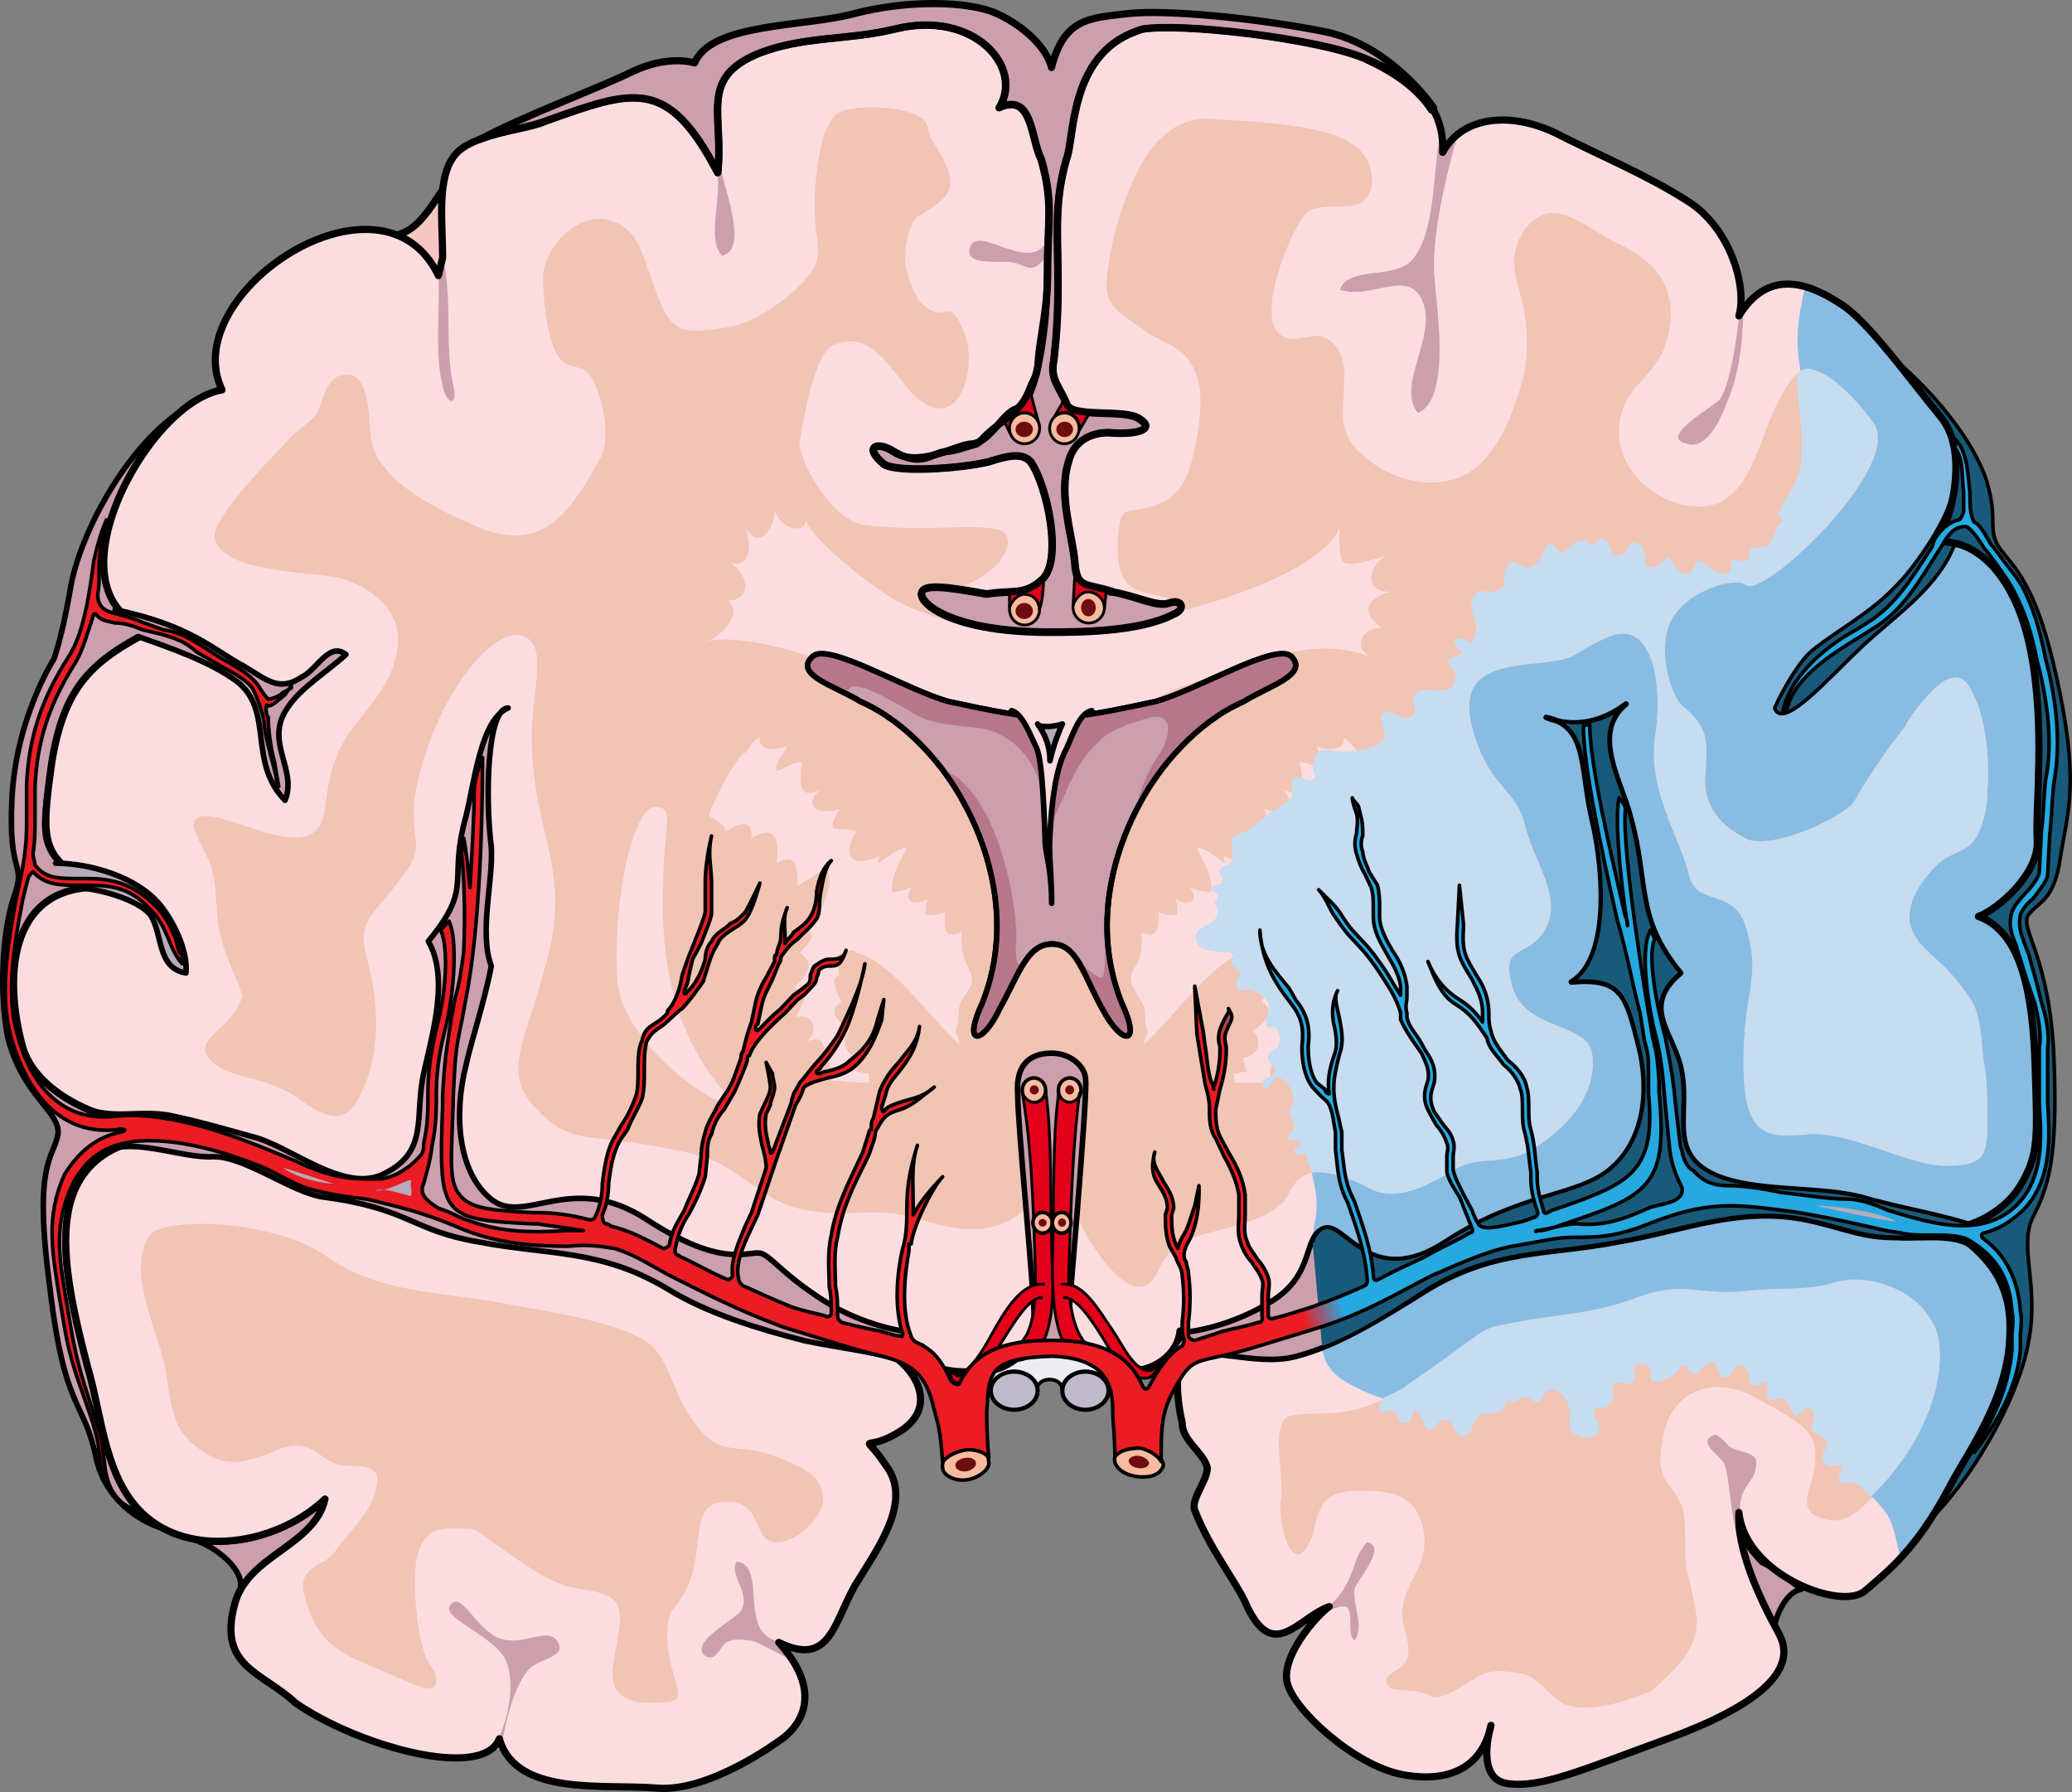
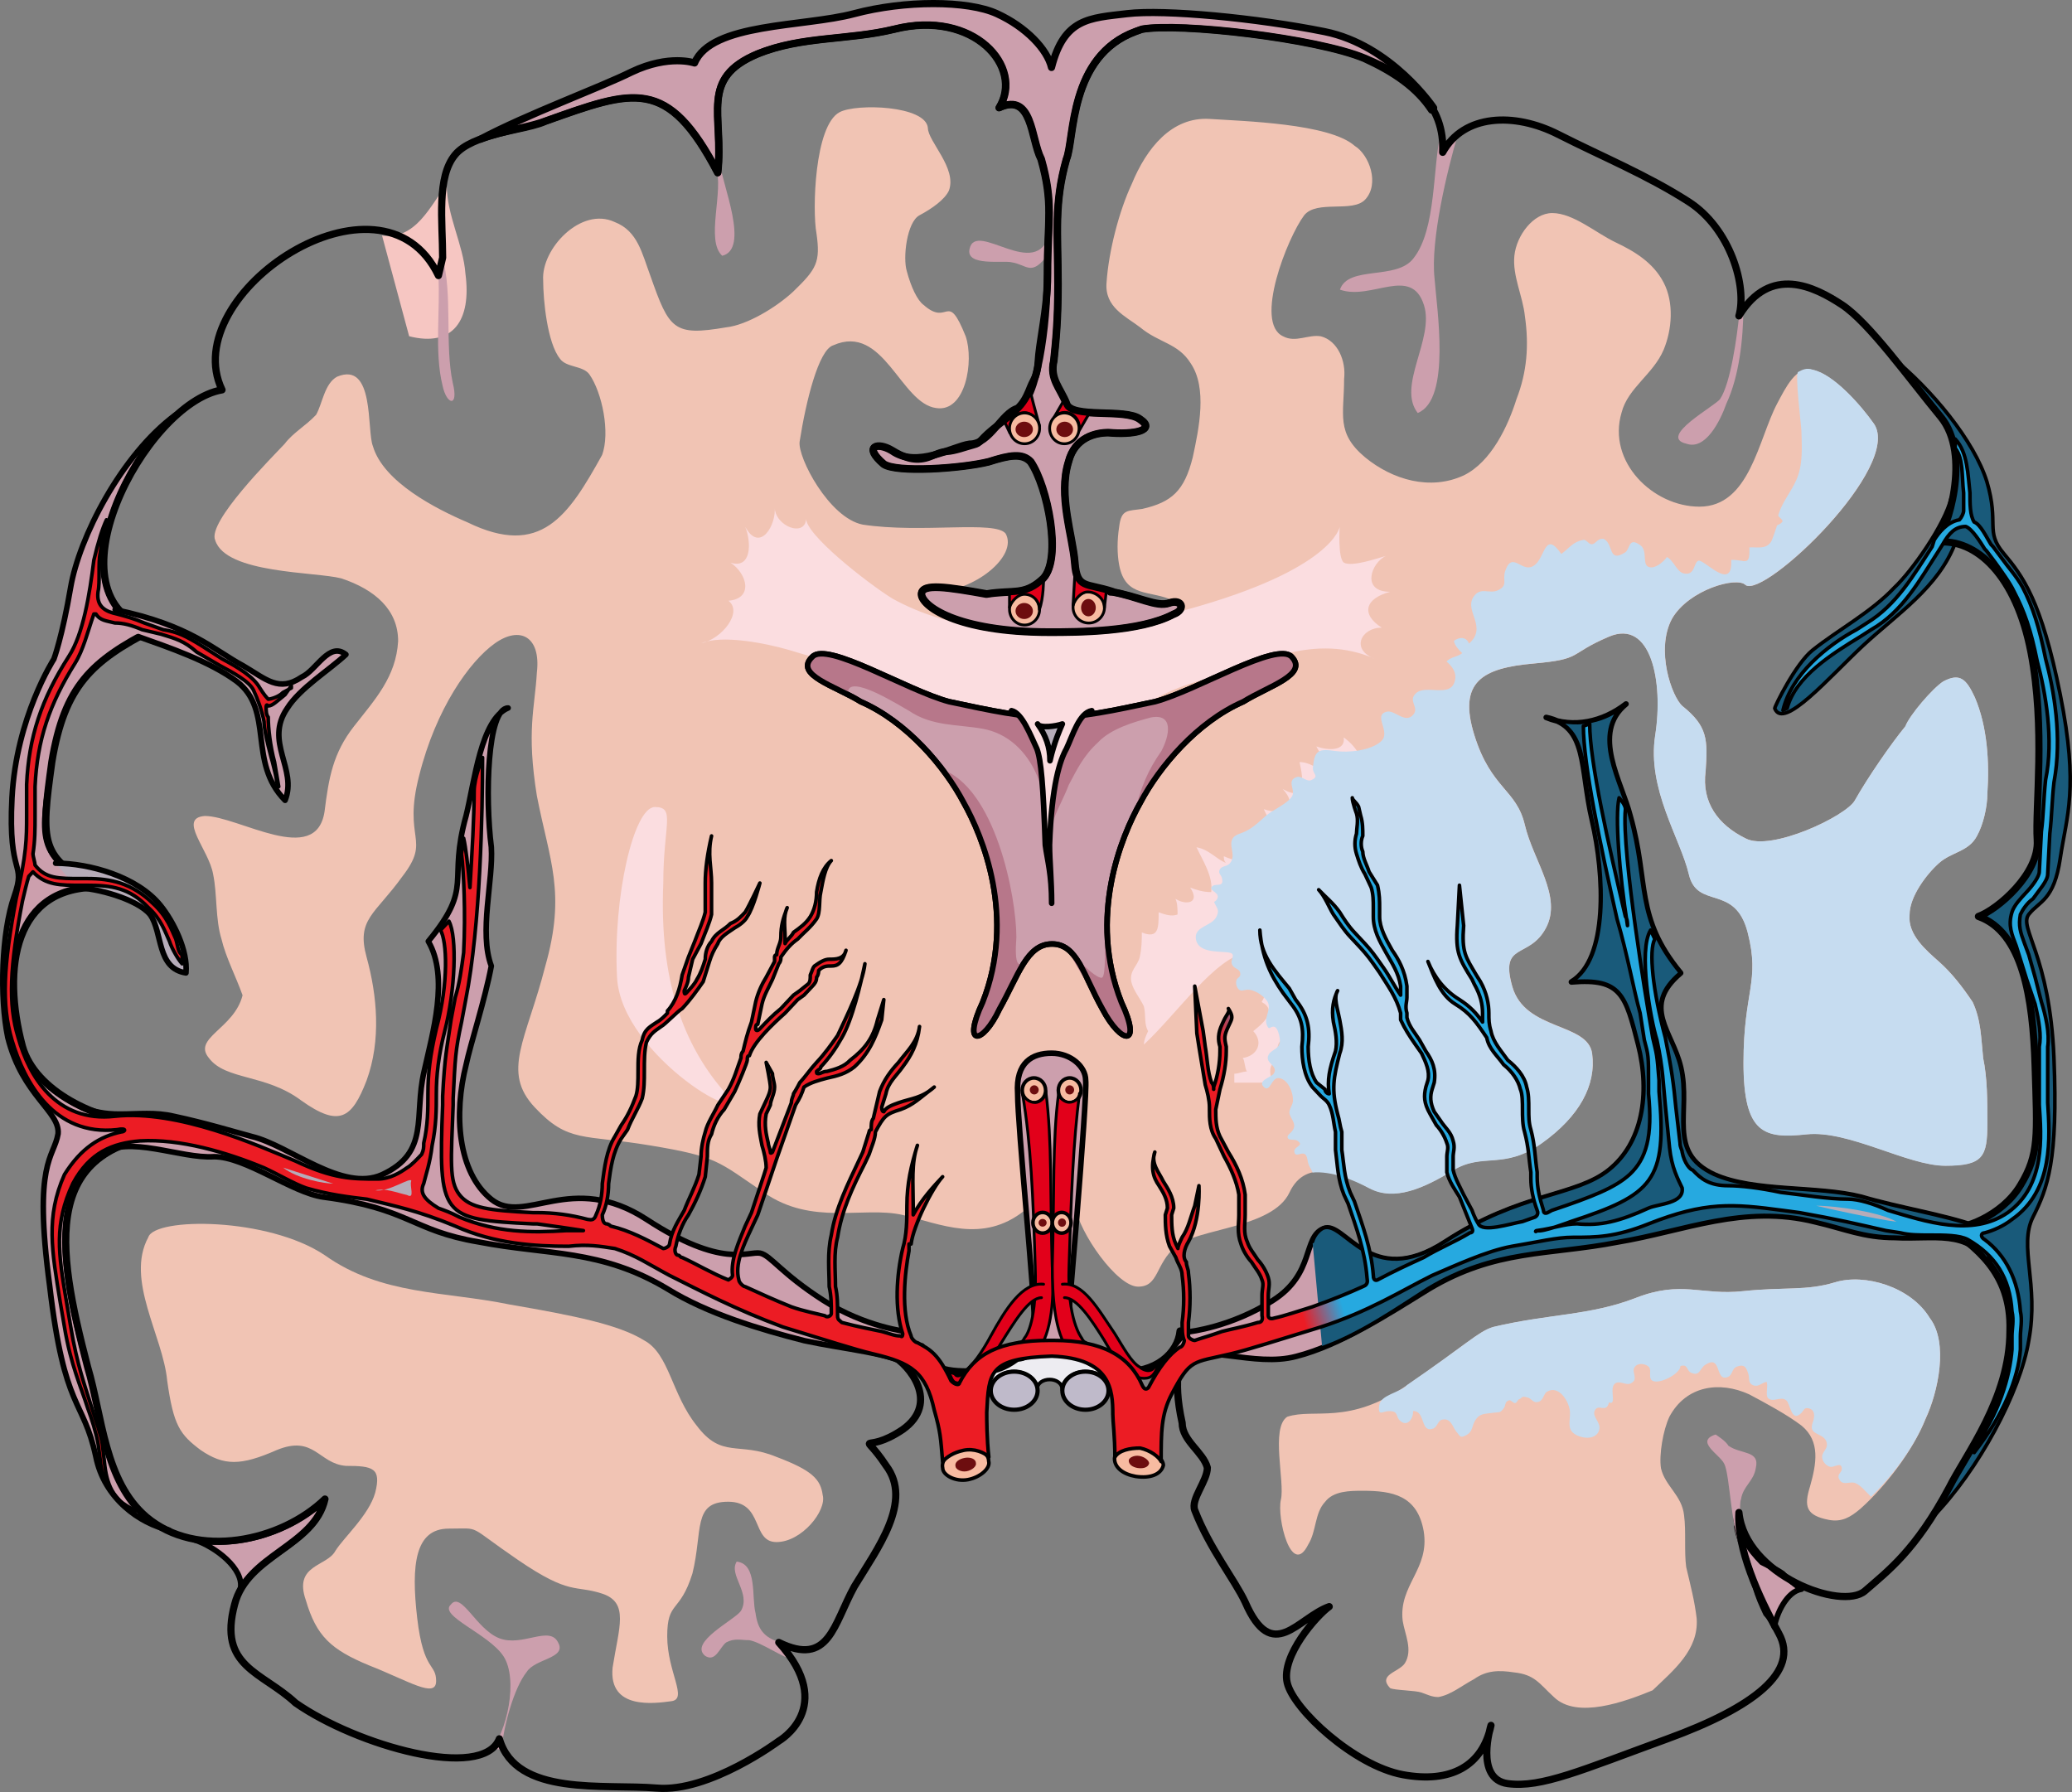
<svg xmlns="http://www.w3.org/2000/svg" version="1.1" id="Layer_1" x="0px" y="0px" width="288.796px" height="249.749px" viewBox="0 0 288.796 249.749" enable-background="new 0 0 288.796 249.749" xml:space="preserve">
  <rect x="0" y="0" width="288.796" height="249.749" fill="#808080" stroke="none" />
  <g>
    <path fill-rule="evenodd" clip-rule="evenodd" fill="#EDECF1" stroke="#000000" stroke-width="0.5" stroke-linecap="round" stroke-linejoin="round" stroke-miterlimit="10" d="   M146.298,187.06L146.298,187.06c-3.213,0-4.382,3.468-8.764,4.099c0,2.521,0,2.521,0,2.521c0.584,0,0.584,0,0.584,0   c0-1.26,1.46-2.521,3.213-2.521c1.753,0,3.214,1.262,3.214,2.521c0-1.891,3.506-1.891,3.506,0c0-1.26,1.461-2.521,3.213-2.521   c1.461,0,2.629,0.631,2.922,1.577c0.876-0.632,0.876-0.632,0.876-0.632c-0.292-1.26-0.292-1.26-0.292-1.26   C150.973,190.213,149.513,187.06,146.298,187.06L146.298,187.06z" />
    <path fill-rule="evenodd" clip-rule="evenodd" fill="#195A7A" stroke="#000000" stroke-width="0.5" stroke-linecap="round" stroke-linejoin="round" stroke-miterlimit="10" d="   M287.158,119.624c0.877-5.937,2.629-9.687,0-22.81s-5.258-16.561-7.888-19.686c-2.629-3.125-0.585-4.062-2.337-9.998   c-1.753-5.625-7.596-12.811-13.438-17.498c2.336,2.812,4.674,5.937,7.011,8.437c4.382,5.312,0.876,15.935-0.585,17.498   c5.551-0.626,11.102,4.687,13.146,15.311s0.584,21.56,0.877,26.246c0.291,4.688-5.551,9.687-8.18,10.624   c6.135,2.187,7.595,11.248,7.887,20.936c0.293,9.687,0.584,12.186-2.044,16.561c-2.63,4.374-8.181,6.249-9.933,5.936   c3.213,2.5,8.764,5.938,8.472,14.374c0,9.374-6.136,17.186-8.472,21.872c-0.877,1.563-1.754,2.813-2.338,4.063   c6.428-6.562,12.271-17.499,13.438-24.686c1.46-7.812-1.46-13.123,0.584-17.185c2.045-4.063,3.506-7.812,2.921-22.185   c-0.584-14.373-4.965-18.123-3.505-19.998S286.281,125.561,287.158,119.624L287.158,119.624z" />
    <path fill-rule="evenodd" clip-rule="evenodd" fill="#F6C6C2" d="M20.354,211.387c-5.838-4.992-6.13-14.044-8.173-20.91   c-4.379-15.917-6.422-29.961,10.217-32.145c-2.628-1.562-2.628-1.562-2.628-1.562c-7.006-0.937-14.887-4.682-16.639-10.923   c-2.919-10.923-1.168-22.472,10.801-22.158c-9.341-4.37-8.173-6.866-6.714-17.478C8.97,95.6,12.764,92.168,21.23,87.798   c-12.553-3.433-5.547-21.847,3.211-29.96l0,0c-7.59,5.617-13.428,17.164-14.596,24.03c-1.168,6.866-2.335,9.987-2.335,9.987   s-5.255,8.114-5.839,19.35c-0.583,11.234,2.044,8.738,0.292,13.732c-1.751,4.993-2.043,14.044-0.875,19.662   c2.043,8.114,7.298,10.298,7.006,13.42c-0.583,3.432-3.503,3.745-1.167,21.222c2.043,17.478,4.67,15.605,6.422,23.72   c1.167,5.93,6.13,9.362,10.217,10.299C22.398,212.948,21.23,212.012,20.354,211.387L20.354,211.387z" />
    <path fill-rule="evenodd" clip-rule="evenodd" fill="#CC9FAD" stroke="#000000" stroke-width="0.774" stroke-linecap="round" stroke-linejoin="round" stroke-miterlimit="10" d="   M20.354,211.387c-5.838-4.992-6.13-14.044-8.173-20.91c-4.379-15.917-6.422-29.961,10.217-32.145   c-2.628-1.562-2.628-1.562-2.628-1.562c-7.006-0.937-14.887-4.682-16.639-10.923c-2.919-10.923-1.168-22.472,10.801-22.158   c-9.341-4.37-8.173-6.866-6.714-17.478C8.97,95.6,12.764,92.168,21.23,87.798c-12.553-3.433-5.547-21.847,3.211-29.96l0,0   c-7.59,5.617-13.428,17.164-14.596,24.03c-1.168,6.866-2.335,9.987-2.335,9.987s-5.255,8.114-5.839,19.35   c-0.583,11.234,2.044,8.738,0.292,13.732c-1.751,4.993-2.043,14.044-0.875,19.662c2.043,8.114,7.298,10.298,7.006,13.42   c-0.583,3.432-3.503,3.745-1.167,21.222c2.043,17.478,4.67,15.605,6.422,23.72c1.167,5.93,6.13,9.362,10.217,10.299   C22.398,212.948,21.23,212.012,20.354,211.387L20.354,211.387z" />
    <path fill-rule="evenodd" clip-rule="evenodd" fill="#BFBACA" stroke="#000000" stroke-width="0.583" stroke-linecap="round" stroke-linejoin="round" stroke-miterlimit="10" d="   M138.094,193.82c0-1.469,1.461-2.658,3.264-2.658c1.802,0,3.263,1.189,3.263,2.658c0,1.467-1.461,2.657-3.263,2.657   C139.555,196.478,138.094,195.287,138.094,193.82L138.094,193.82z" />
    <path fill-rule="evenodd" clip-rule="evenodd" fill="#BFBACA" stroke="#000000" stroke-width="0.583" stroke-linecap="round" stroke-linejoin="round" stroke-miterlimit="10" d="   M148.07,193.82c0-1.469,1.441-2.658,3.217-2.658c1.777,0,3.217,1.189,3.217,2.658c0,1.467-1.439,2.657-3.217,2.657   C149.511,196.478,148.07,195.287,148.07,193.82L148.07,193.82z" />
    <path fill-rule="evenodd" clip-rule="evenodd" fill="#CC9FAD" stroke="#000000" stroke-width="0.774" stroke-linecap="round" stroke-linejoin="round" stroke-miterlimit="10" d="   M242.062,212.766c0.292,1.557,0.875,2.803,1.166,4.049c0.583,1.557,0.874,3.113,1.457,4.358c0.291,1.245,0.873,2.491,1.456,3.737   c0.583,0.622,0.874,1.245,1.166,1.868c0.291-1.868,1.747-4.982,3.788-5.294c-0.875-0.622-1.749-1.244-2.623-2.18   c-0.874-0.623-1.748-0.934-2.914-1.558c-0.873-0.933-1.747-1.867-2.33-3.113c-0.583-0.623-1.457-2.491-1.166-3.426" />
    <path fill-rule="evenodd" clip-rule="evenodd" fill="#F6C6C2" d="M53.251,32.838c4.648,0.624,6.682-4.051,9.006-7.166   c0,4.362,2.325,8.414,2.615,12.465c0.872,6.545-1.743,10.284-7.845,8.726" />
-     <path fill-rule="evenodd" clip-rule="evenodd" fill="none" stroke="#000000" stroke-linecap="round" stroke-linejoin="round" stroke-miterlimit="10" d="   M53.251,32.838c4.648,0.624,6.682-4.051,9.006-7.166c0,4.362,2.325,8.414,2.615,12.465c0.872,6.545-1.743,10.284-7.845,8.726" />
-     <path fill-rule="evenodd" clip-rule="evenodd" fill="#FBDDE0" d="M20.698,156.77c-7.321-0.625-15.813-4.685-17.57-10.931   c-2.929-10.931-1.171-22.484,10.835-22.173c-9.371-4.373-8.2-6.871-6.736-17.488c1.758-10.619,5.564-14.055,14.056-18.427   c-15.52-4.06-1.171-31.542,9.664-33.416c-6.442-13.429,22.255-32.479,30.162-15.928c0.586-2.499,0.586-2.499,0.586-2.499   c0-4.995-0.878-11.242,1.757-14.364c2.343-2.812,9.371-3.437,12.592-4.685c12.299-4.373,16.984-6.246,24.012,7.182   c0.878-8.119-2.635-13.116,5.563-16.551c6.15-2.498,12.592-1.874,19.034-3.436c11.128-2.811,18.156,5.309,14.642,10.931   c4.686-2.187,4.393,4.372,5.857,7.183c1.757,6.246,0.878,8.432,0.878,15.927c0,7.184-2.342,12.492-0.878,15.928   c1.171,3.749-6.442,9.994-9.078,9.994c-2.343,0.312-8.2,1.249-11.713-1.25c-2.05-1.249-4.1-0.624-1.171,1.874   c1.757,1.25,10.834,0.625,14.642-0.313c2.928-0.937,4.686-1.248,5.856,0c2.342,3.437,4.392,13.43,1.757,16.24   c-2.636,2.498-4.1,1.561-7.907,2.187c-5.271-0.938-9.078-1.562-9.078,0s4.685,5.309,17.862,5.309c3.808,0,12.593,0,17.277-2.499   c1.757-0.624,1.172-2.186-0.586-1.562c-1.757,0.625-4.392-0.937-8.198-1.561c0.293,0,0.293,0,0.293,0   c-3.808-1.249-4.979-0.313-5.271-4.061s-2.343-9.368-0.879-14.054c0.879-3.435,3.807-4.06,5.564-4.06   c3.514,0.313,6.734-0.312,4.393-1.874c-2.051-1.562-9.664,0-10.25-2.186c-0.878-2.187-2.343-3.436-1.757-5.934   c0.293-2.812,0.586-5.621,0.586-10.619c0-7.183-0.586-11.242,1.171-17.488c1.172-2.811,0.293-14.366,9.664-17.801   c0.878-0.313,0.878-0.313,0.878-0.313c5.271-0.938,24.306,1.248,31.04,4.061c6.735,2.81,11.128,6.557,10.835,13.115   c2.929-5.309,9.956-5.621,16.106-2.498c6.148,3.123,12.299,5.622,18.154,9.369c5.857,3.748,8.2,11.867,7.029,15.928   c4.392-7.184,10.541-4.061,14.348-1.563c3.807,2.499,9.371,10.307,13.764,15.615c4.393,5.31,0.879,15.928-0.586,17.49   c5.564-0.625,11.127,4.684,13.178,15.303c2.05,10.618,0.586,21.548,0.879,26.232s-5.564,9.682-8.2,10.618   c6.149,2.187,7.614,11.243,7.907,20.925s0.586,12.18-2.051,16.551c-2.635,4.373-8.199,6.246-9.955,5.935   c3.221,2.499,8.784,5.934,8.491,14.365c0,9.369-6.149,17.178-8.491,21.862c-4.686,8.744-8.492,11.555-11.715,14.365   c-3.221,2.811-16.69-2.187-17.568-10.931c-0.293,4.997,2.635,11.556,5.563,16.864s-3.515,10.307-15.521,14.678   c-12.006,4.372-17.57,6.871-22.256,6.246c-4.685-0.624-2.342-8.119-2.342-8.119c-1.172,5.621-5.564,8.119-12.299,6.87   c-6.735-1.249-15.228-9.058-16.105-12.804c-0.879-3.748,4.1-9.369,5.856-10.618c-4.394,1.562-7.907,8.119-11.714-0.625   c-1.463-3.123-4.979-7.495-7.027-12.804c-0.586-1.563,1.756-4.061,1.756-5.934c-0.585-2.188-3.513-3.748-3.513-6.247   c-1.465-6.559,0-9.057,0-9.057c-2.05,1.874,1.464-3.748-0.293-3.748c-0.293,3.124-3.515,5.935-8.2,5.622   c-4.978,0-6.441-4.061-9.956-4.061l0,0c-3.514,0-4.685,4.061-9.663,4.061c-4.686,0.313-7.613-0.312-8.199-3.436   c-1.757,0-5.564,0.625-4.1,1.249c2.343,1.249,6.735,6.56,1.464,10.306c-5.564,3.748-5.857-0.312-2.342,4.997   c3.807,4.997-1.171,11.556-4.393,16.864c-2.928,5.309-3.514,11.244-10.542,7.808c8.2,9.058,0,13.742,0,13.742   s-9.664,7.182-16.984,6.558c-7.321-0.625-19.62,1.249-21.962-6.871c-2.343,5.934-19.913,0.938-28.405-4.997   c-4.685-4.372-10.834-4.995-8.492-13.741c1.757-6.869,11.128-8.119,12.592-14.678c-6.149,5.934-17.863,8.433-24.891,2.499   c-5.857-4.997-6.149-14.054-8.199-20.925c-4.393-16.863-6.735-31.229,12.592-32.479L20.698,156.77L20.698,156.77L20.698,156.77z" />
    <path fill-rule="evenodd" clip-rule="evenodd" fill="#CC9FAD" d="M69.886,243.994c0.293-3.447,1.761-8.775,3.521-10.969   c1.174-1.881,5.576-1.881,4.402-4.074c-1.174-2.507-4.989,0.627-8.217-0.627c-3.229-1.253-5.283-6.58-6.75-4.699   c-1.761,1.566,5.282,4.073,7.336,7.207c2.055,3.133,0.587,10.654-2.054,13.475C69.006,243.681,69.593,243.681,69.886,243.994   L69.886,243.994z" />
    <path fill-rule="evenodd" clip-rule="evenodd" fill="#CC9FAD" d="M108.822,228.904c-2.34-0.626-3.217-1.877-3.51-4.067   c-0.585-2.19,0.292-6.883-2.633-7.195c-1.17,1.877,2.047,4.38,0.585,6.883c-0.878,1.251-7.313,4.38-4.973,6.257   c1.462,0.939,2.048-1.252,2.925-1.877c1.169-0.626,2.047-0.313,3.217-0.313c1.755,0.313,4.68,2.502,6.435,2.814   C109.992,231.406,109.407,229.217,108.822,228.904L108.822,228.904z" />
-     <path fill-rule="evenodd" clip-rule="evenodd" fill="#CC9FAD" d="M183.22,224.906c1.758-0.624,3.516-2.182,4.395-4.051   c1.172-1.868,1.172-4.049,2.931-5.918c2.931,0.623-1.465,5.296-1.759,6.541c-0.293,2.181,1.465,5.296,0,7.164   c-1.172-0.934,0-4.049-1.172-4.672c-0.586-0.312-2.637,0.312-4.395,1.869" />
    <path fill-rule="evenodd" clip-rule="evenodd" fill="#CC9FAD" d="M242.662,213.314c0-0.623-0.295-3.735,0-4.358   c0.295-1.868,1.768-2.491,2.063-4.358c0.589-2.491-2.063-1.868-3.832-3.114c-0.295-0.622-1.769-1.556-1.769-1.556   c-2.947,0.934,0.59,2.802,1.18,4.047c0.884,1.557,0.884,9.963,2.946,13.387" />
    <path fill-rule="evenodd" clip-rule="evenodd" fill="#CC9FAD" d="M242.984,43.105c0,4.061-0.588,9.369-2.348,13.115   c-0.88,2.498-2.934,6.558-5.572,5.622c-4.108-0.938,4.106-5.31,4.692-6.247c1.467-2.185,2.347-8.742,2.64-11.553   C242.69,44.355,242.984,43.105,242.984,43.105L242.984,43.105z" />
    <path fill-rule="evenodd" clip-rule="evenodd" fill="#CC9FAD" d="M203.172,18.805c-1.466,5-3.81,14.688-3.224,20.001   c0.293,4.063,2.344,16.877-2.344,18.751c-2.931-3.75,2.344-10.313,0.879-15c-1.758-5.625-7.326-0.626-11.721-2.188   c1.172-3.438,7.911-1.251,10.256-4.376c3.223-4.063,2.637-12.813,3.809-17.501C201.414,20.992,203.172,19.742,203.172,18.805   L203.172,18.805z" />
    <path fill-rule="evenodd" clip-rule="evenodd" fill="#CC9FAD" d="M146.298,32.49c-1.762,6.887-10.278-1.877-11.159,2.192   c-0.588,2.503,4.698,1.564,5.873,1.878c2.057,0.313,2.644,1.877,4.699-0.627" />
    <path fill-rule="evenodd" clip-rule="evenodd" fill="#CC9FAD" d="M99.771,23.186c1.189,3.427-1.487,10.281,0.892,12.461   c3.867-0.934,0-9.969-0.297-12.771" />
    <path fill-rule="evenodd" clip-rule="evenodd" fill="#CC9FAD" d="M61.098,38.42c0.288,4.677-0.575,10.599,0.575,15.275   c0.575,2.804,2.299,3.116,1.437-0.313c-1.149-5.3,0-12.469-1.437-17.456" />
    <path fill-rule="evenodd" clip-rule="evenodd" fill="#F1C4B4" d="M179.408,197.457c-2.342,1.563-0.293,9.063-0.878,11.563   c-0.585,2.499,1.464,10.937,3.805,6.249c1.171-1.875,0.878-4.375,2.342-5.938c1.171-1.562,3.513-1.562,5.269-1.562   c4.098,0,7.609,0.624,8.488,5.624c0.877,5.313-3.512,7.5-2.927,12.5c0.292,1.875,1.463,4.063,0.292,5.938   c-0.877,1.25-3.805,1.563-2.049,3.438c0.586,0.313,3.513,0.313,4.391,0.624c0.879,0.313,1.463,0.625,2.342,0.625   c1.756-0.312,3.22-1.562,4.976-2.5c1.757-1.25,3.513-1.25,5.562-0.938c2.926,0.313,3.512,1.563,5.561,3.438   c3.22,3.126,9.952,0.626,13.758-0.937c2.926-2.813,6.438-5.626,6.146-10c-0.293-2.501-0.879-4.688-1.465-7.188   c-0.293-2.188,0-5-0.293-7.188c-0.292-2.813-2.634-4.063-3.219-6.563c-0.293-1.874,0.292-5.312,1.171-7.188   c2.341-4.375,7.024-4.999,11.122-3.124c2.342,1.249,5.269,2.812,7.317,4.375c2.634,2.187,2.05,5.312,1.171,8.437   c-0.879,2.813-0.586,4.063,2.635,4.688c1.756,0.312,2.926-0.313,4.391-1.563c3.512-3.125,7.316-8.124,9.072-12.5   c1.757-3.749,3.221-10.625,0.586-14.063c-2.635-4.375-9.074-6.249-13.171-5c-4.099,1.25-7.025,0.625-12.88,1.25   c-5.854,0.626-8.487-1.563-14.926,0.938c-6.439,2.5-12.002,2.188-19.904,4.063c-2.048,0.624-3.805,2.499-12,8.124   C187.896,198.708,183.212,196.207,179.408,197.457L179.408,197.457z" />
-     <path fill-rule="evenodd" clip-rule="evenodd" fill="#88BCE2" d="M214.626,190.082c1.016-0.441,2.031-0.881,3.084-1.227   c5.138-1.687,10.711-3.433,16.16-3.564c4.085-0.1,8.035,0.702,11.934,1.861c1.322,0.394,2.605,1.055,3.881,1.588   c1.365,0.571,2.879,1.134,3.954,2.193c0.722,0.712,0.987,1.668,1.435,2.551c0.787,1.559,1.42,2.948,1.731,4.689   c0.311,1.743,0.433,3.52,0.882,5.236c0.339,1.297,0.744,2.54,1.538,3.639c0.255,0.352,0.487,0.458,0.819,0.685   c0.352,0.24,0.662,0.626,0.959,0.931c0.668,0.682,1.294,1.405,1.862,2.173c1.171,1.562,1.464,4.372,2.05,6.245   c2.051-2.186,4.394-5.309,6.737-9.681c2.343-4.683,8.493-12.49,8.493-21.858c0.293-8.431-5.271-11.865-8.493-14.363   c1.757,0.312,7.321-1.562,9.958-5.934c2.636-4.371,2.343-6.869,2.05-16.549c-0.293-9.681-1.757-18.736-7.907-20.922   c2.636-0.938,8.493-5.934,8.2-10.617c-0.293-4.685,1.172-15.613-0.879-26.23c-2.05-10.616-7.614-15.926-13.181-15.301   c1.467-1.562,4.98-12.178,0.586-17.486c-4.393-5.309-9.957-13.115-13.765-15.613c-1.464-0.938-3.222-1.874-4.979-2.498   c-0.293,0.624-0.586,1.561-0.586,2.186c-0.918,3.914-0.779,7.801,0.342,11.6c1.084,3.673,2.938,8.083,2.399,11.956   c-0.736,5.3-4.223,11.006-9.032,13.345c-1.977,0.96-4.149,1.118-6.118,2.043c-2.343,1.1-4.811,1.98-7.409,2.097   c-3.482,0.157-6.969,0.259-10.425,0.417c-2.743,0.126-5.481,1.05-7.944,2.303c-2.223,1.13-4.972,2.077-6.611,4.05   c-2.083,2.506-1.934,7.26-2.264,10.357c-0.736,6.89-1.119,13.925-2.344,20.777c-0.537,3.005-2.134,5.803-3.656,8.419   c-1.998,3.428-3.872,7.031-6.115,10.301c-1.7,2.478-3.619,4.681-5.053,7.342c-1.098,2.033-1.997,4.158-3.112,6.184   c-0.924,1.678-1.99,3.994-1.794,5.958c0.256,2.573,1.271,5.099,1.48,7.757c0.293,3.748-1.758,5.621,0.293,11.242   c2.049,4.996-2.051,10.617,3.514,14.052c1.785,1.102,3.797,1.96,5.787,2.613c0.882,0.289,1.78,0.531,2.689,0.721   c0.953,0.2,1.516-0.169,2.321-0.649c1.155-0.686,2.416-1.134,3.663-1.619c1.246-0.486,2.536-0.704,3.83-1.016   c2.059-0.494,4.158-0.531,6.17-1.223C212.736,190.903,213.681,190.492,214.626,190.082z" />
    <path fill-rule="evenodd" clip-rule="evenodd" fill="#195A7A" stroke="#000000" stroke-width="0.5" stroke-linecap="round" stroke-linejoin="round" stroke-miterlimit="10" d="   M271.953,69.398c-0.877,3.744-5.561,10.296-7.902,12.479c-3.221,3.433-7.903,5.929-11.416,8.735c-2.342,1.872-5.27,7.8-5.27,8.111   c1.172,3.12,7.611-4.367,12.295-8.735c4.684-4.367,10.537-8.111,12.879-14.35" />
    <path fill-rule="evenodd" clip-rule="evenodd" fill="#C6DCF0" d="M268.388,197.699c1.756-3.737,3.219-10.588,0.584-14.014   c-2.632-4.359-9.068-6.228-13.165-4.982c-4.096,1.245-7.021,0.623-12.874,1.245c-5.852,0.623-8.484-1.557-14.92,0.935   c-6.438,2.491-11.996,2.18-19.896,4.049c-2.049,0.623-3.804,2.49-11.996,8.097c-1.06,1.127-3.702,1.317-3.894,2.873   c-0.193,1.573,0.479,0.765,1.354,0.763c1.51-0.002,0.801,0.789,1.696,1.455c0.942,0.7,1.72-0.428,1.679-1.464   c1.764-0.042,0.98,3.103,2.785,2.451c0.582-0.21,0.669-1.099,1.226-1.238c1.306-0.33,1.49,1.081,2.07,1.728   c0.47,0.523,0.419,0.944,1.415,0.372c0.802-0.46,0.723-1.219,1.074-1.853c0.678-1.214,1.359-1.021,2.707-1.229   c0.755-0.116,0.76,0.089,1.259-0.489c0.517-0.599,0.122-0.979,0.835-1.239c0.256-0.095,0.623,0.458,0.863,0.386   c0.275-0.081,0.369-0.467,0.493-0.507c0.568-0.181,0.237-0.555,1.233-0.272c0.594,0.168,0.742,0.801,1.471,0.624   c0.752-0.184,0.731-1.134,1.236-1.431c1.68-0.992,3.121,1.433,3.195,2.805c0.076,1.404-0.572,2.59,1.08,3.327   c1.074,0.479,2.603,0.442,2.98-0.741c0.35-1.096-0.971-1.818-0.62-2.709c0.452-1.145,1.643,0.42,1.997-1.182   c1.275,0.496-0.24-2.352,1.086-2.756c0.619-0.189,1.348,0.388,1.941,0.104c1.162-0.554,0.109-1.512,0.512-2.203   c0.488-0.836,1.812-0.479,2.098,0.007s-0.133,1.38,0.336,1.759c0.881,0.717,3.992-0.892,3.994-1.985   c1.095-0.323,0.793,0.622,1.485,0.934c1.227,0.551,1.204-0.595,1.942-1.082c2.354-1.559,1.357,2.254,3.076,1.713   c0.803-0.253,0.605-1.18,1.321-1.461c1.187-0.466,1.371,0.218,1.634,0.984c0.221,0.649-0.126,1.31,0.738,1.61   c0.736,0.256,1.204-0.449,1.824-0.483c0.233,0.659-0.25,1.96,0.26,2.325c0.757,0.54,1.761-0.397,2.492,0.265   c0.562,0.509,0.684,3.117,2.063,1.75c0.362-0.359,0.378-0.791,0.997-0.67c0.952,0.185,0.89,1.159,0.644,1.865   c-0.257,0.739-0.32,1.22,0.453,1.64c0.577,0.313,1.27,0.544,1.449,1.262c0.185,0.729-0.324,1.078-0.559,1.626   c-0.302,0.712,0.375,1.673,1.113,1.774c0.536,0.074,1.479-0.735,1.559,0.218c0.047,0.574-0.688,0.756-0.395,1.435   c0.428,0.982,1.258,0.446,2.02,0.543c0.824,0.104,1.828,1.391,2.439,1.97C264,205.483,266.925,201.436,268.388,197.699z" />
    <path fill-rule="evenodd" clip-rule="evenodd" fill="#F1C4B4" d="M130.204,82.486c5.567,0,11.72-4.997,9.962-8.121   c-1.465-1.875-11.721,0-19.925-1.25c-4.688-0.937-9.083-9.371-8.79-11.557c0.879-5.623,2.637-12.808,4.688-13.434   c7.032-3.123,9.376,8.122,14.357,8.747c4.103,0.624,5.274-6.56,4.103-9.995c-2.638-6.561-2.344-1.25-5.86-4.373   c-0.879-0.626-1.758-2.5-2.344-4.687c-0.586-1.874,0-6.872,1.758-7.81c1.758-0.937,3.516-2.187,4.103-3.436   c1.171-3.124-2.93-6.872-2.93-8.746c-0.293-3.125-9.962-3.436-12.306-2.188c-3.517,1.875-3.81,13.745-3.224,16.869   c0.586,4.061,0,4.997-3.223,8.121c-2.345,2.187-6.447,4.686-9.376,4.998c-7.325,1.25-7.911,0.313-10.548-7.185   c-1.172-3.124-1.758-6.248-4.981-7.497c-4.688-2.187-10.255,3.749-9.962,8.121c0,2.812,0.585,8.748,2.344,10.935   c0.879,1.249,3.223,0.937,4.102,2.185c1.758,2.5,2.931,8.122,1.758,11.247l0,0c-4.688,8.434-8.497,14.368-18.752,9.37   c-4.395-1.874-11.72-5.622-13.186-10.62c-0.879-2.187,0.293-11.87-4.981-9.684c-1.758,0.937-2.051,3.748-2.93,5.31   c-1.465,1.563-3.223,2.499-4.395,4.062c-1.758,1.874-10.841,10.933-9.669,13.433c1.465,4.686,14.064,4.373,17.581,5.311   c4.688,1.562,7.912,4.372,7.912,8.746c-0.293,4.997-3.223,8.121-6.154,11.869c-2.93,3.749-3.516,7.186-4.102,11.87   c-1.172,7.81-12.013,0.625-16.701,0.625c-3.81,0.313,0.585,4.686,1.171,8.121c0.586,2.812,0.293,6.249,1.172,9.06   c0.586,2.498,2.051,5.311,2.931,7.809c-1.172,4.686-7.032,5.936-4.688,8.748c2.344,3.122,7.911,2.186,12.893,5.936   c5.274,3.747,7.032,2.497,9.083-2.813c2.051-5.621,1.465-11.87,0-17.181c-1.465-5.309,1.172-5.934,4.981-11.244   c4.102-5.311,0-4.999,2.344-14.057c2.344-9.371,7.032-15.931,10.548-18.431c3.516-2.499,6.446-0.937,5.86,4.062   c-0.293,4.998-1.465,8.121,0,17.18c1.758,9.059,4.102,13.433,1.172,23.74c-2.637,10.31-6.153,14.682-1.466,19.681   c4.688,4.997,6.74,3.747,16.116,5.311c9.376,1.561,9.376,2.186,15.822,6.559c6.739,4.686,13.771,1.874,19.338,3.124   c5.274,1.249,11.135,4.061,16.995-0.625c7.032-0.625,7.032-0.625,7.032-0.625c0.586,3.749,5.859,11.245,8.79,11.245   s2.344-3.124,5.274-5.622c2.93-2.499,13.479-2.499,15.822-7.497s7.617-2.498,11.134-0.624c3.517,1.873,7.618,0,11.72-2.5   c4.104-2.499,7.033,0,12.307-3.748c5.275-3.747,7.619-8.121,7.033-12.494c-0.586-4.374-9.377-3.124-11.135-9.371   c-1.758-6.248,2.344-3.749,4.688-8.123c2.344-4.372-1.758-9.371-2.931-14.368c-1.172-4.999-4.688-4.999-7.031-12.495   c-2.345-7.497,1.172-9.371,8.204-9.996s4.688-1.25,10.548-3.748c5.86-2.499,7.618,6.247,6.446,13.744   c-1.173,7.496,3.516,14.369,4.688,19.366c1.172,4.999,6.445,1.25,8.204,8.122c1.757,6.873-0.587,8.122-0.587,18.119   c0,9.994,2.931,10.619,8.79,9.994c5.86-0.623,14.065,4.374,19.339,4.374c5.274,0,5.86-1.25,5.86-5.936c0-3.122,0-6.247-0.586-9.058   c-0.293-2.813-0.293-5.312-1.465-7.81c-1.466-2.187-2.931-4.062-4.688-5.624c-1.758-1.562-4.395-3.748-4.102-6.559   c0-2.499,2.344-5.624,4.102-7.185c1.758-1.562,4.103-1.562,5.273-3.749c0.88-1.562,1.466-4.061,1.466-5.934   c0.294-4.374,0-9.373-1.758-13.434c-1.172-2.498-2.051-3.436-4.395-2.187c-1.466,0.938-4.688,4.686-5.275,6.247   c-2.051,2.499-5.274,7.186-7.032,10.309c-1.171,2.187-11.72,7.186-15.236,5.311c-3.809-1.874-6.152-4.998-5.566-9.371   c0.293-4.373,0.293-6.248-3.224-9.06c-1.465-1.249-3.809-7.808-1.465-12.182c2.345-4.061,9.083-5.936,10.255-4.686   c2.638,1.874,21.977-16.557,17.875-22.491c-1.759-2.499-5.568-6.873-8.498-7.497c-2.344-0.624-3.809,2.5-4.981,4.686   c-2.638,4.999-3.81,14.369-10.841,14.369c-6.446,0-12.893-6.247-10.842-13.12c0.879-3.435,4.396-5.311,5.86-8.745   c1.172-2.812,1.465-6.561,0-9.371c-1.465-2.812-4.103-4.374-6.739-5.623s-5.859-4.062-8.791-4.062c-2.636,0-4.98,3.124-5.273,5.936   s1.172,5.623,1.465,8.434c0.586,4.061,0.293,7.811-1.172,11.558c-1.172,3.75-3.516,8.747-7.324,10.621   c-4.689,2.187-9.963,0.625-13.771-2.499c-4.103-3.437-2.932-5.936-2.932-10.933c0.293-2.499-0.878-5.311-3.223-5.935   c-1.758-0.313-3.516,0.938-5.273,0c-4.103-1.875,0.586-13.745,2.93-16.869c1.758-2.187,6.739-0.313,8.498-2.187   c2.051-2.187,0.585-6.247-1.466-7.497c-3.517-3.123-15.53-3.436-20.218-3.748c-5.273-0.313-8.79,4.062-10.841,9.059   c-1.759,3.749-3.224,9.371-3.517,13.745c-0.293,3.436,2.638,4.685,4.688,6.247c2.638,2.188,5.274,2.188,7.032,4.998   c2.344,3.437,1.172,9.059,0.293,13.119c-1.172,4.686-2.93,6.248-7.032,7.185c-2.052,0.313-2.931,0-3.224,2.499   c-0.293,1.875-0.293,3.748,0,5.311c0.88,4.686,4.396,3.437,7.619,4.998" />
    <path fill-rule="evenodd" clip-rule="evenodd" fill="#F1C4B4" d="M174.687,96.811c-0.586,0.312-1.171,0.624-1.464,0.938   c-6.441,2.813-11.712,9.063-14.347,14.064c-2.635,4.69-7.32,15.941-2.635,27.82c2.928,6.251,0,5.938-2.636,0.938   c-2.636-4.688-3.515-14.066-7.027-14.066l0,0l0,0c-3.514,0-4.685,9.378-7.32,14.066c-2.342,5.001-5.27,5.313-2.342-0.938   c4.685-11.879,0-23.13-2.635-27.82c-2.635-5.001-7.906-11.252-14.347-14.064c-0.586-0.313-1.171-0.626-1.757-0.938   c-9.077,0.624-23.716,10.938-20.789,34.383c0.878,8.439,9.077,19.067,22.253,19.691c4.978-0.313,10.541-2.5,15.811-5.938   c3.806-2.501,7.613-21.88,11.126-25.631l0,0l0,0c3.513,3.751,7.319,23.13,11.126,25.631c5.856,3.751,12.005,5.938,17.275,5.938   c11.127-0.624,19.617-11.252,20.789-19.691C198.697,107.749,184.056,97.435,174.687,96.811L174.687,96.811z" />
    <path fill-rule="evenodd" clip-rule="evenodd" fill="#FBDDE0" d="M193.755,82.479c-4.099,0-2.635-4.061-0.586-4.999   c-1.171,0.313-4.684,1.563-5.855,0.938c-0.879-0.625-0.586-4.997-0.586-4.997s-0.877,5.934-21.372,11.557   c-20.495,5.309-33.084,2.811-40.989-1.563c-3.514-2.187-12.297-9.058-12.004-11.244c0,2.812-4.392,1.25-4.392-1.563   c0.293,2.5-2.049,6.561-4.099,2.813c0.878,2.186,0.878,5.934-2.05,4.997c2.342,1.562,3.221,4.997-0.292,5.31   c2.049,1.562-0.878,5.311-3.806,5.935c2.928-1.25,9.076,0,12.296,0.937l0,0c2.05,0.625,4.1,1.249,6.149,1.563   c4.391,0.937,12.589,6.559,28.4,8.12c15.81,1.562,11.71-2.812,24.593-5.934c6.441-1.875,14.054-6.247,22.545-2.5   c-3.514-1.249-2.05-4.372,0.878-4.372C189.657,85.603,190.242,83.416,193.755,82.479L193.755,82.479z" />
    <path fill-rule="evenodd" clip-rule="evenodd" fill="#CC9FAD" stroke="#000000" stroke-width="0.774" stroke-linecap="round" stroke-linejoin="round" stroke-miterlimit="10" d="   M76.028,16.902c12.291-4.373,16.974-6.249,23.997,7.187c0.878-8.123-2.634-13.122,5.561-16.56   c6.146-2.499,12.583-1.873,19.021-3.436c11.121-2.813,18.144,5.311,14.632,10.936c4.682-2.188,4.39,4.373,5.853,7.185   c1.755,6.249,0.878,8.437,0.878,15.935c0,7.186-1.463,17.809-4.097,18.746c-2.341,0.625-3.805,4.999-6.731,4.999   c-2.341,0.313-7.316,3.438-10.828,0.938c-2.048-1.251-4.097-0.625-1.17,1.875c1.755,1.249,10.828,0.625,14.632-0.313   c2.926-0.937,4.682-1.249,5.853,0c2.341,3.438,4.39,13.436,1.756,16.248c-2.634,2.498-4.097,1.562-7.901,2.187   c-5.268-0.938-9.072-1.563-9.072,0c0,1.562,4.683,5.312,17.852,5.312c3.804,0,12.584,0,17.266-2.499   c1.756-0.625,1.171-2.188-0.585-1.563c-1.756,0.625-4.39-0.938-7.901-1.562l0,0c-0.293,0-0.293,0-0.293,0h0.293   c-3.804-1.251-4.976-0.313-5.269-4.062c-0.292-3.749-2.34-9.373-0.877-14.061c0.877-3.436,3.805-4.061,5.561-4.061   c3.512,0.312,6.73-0.313,4.39-1.875c-2.05-1.563-9.657,0-10.243-2.188c-0.878-2.187-2.341-3.438-1.756-5.936   c0.293-2.813,0.586-5.625,0.586-10.623c0-7.186-0.586-11.248,1.17-17.497c1.17-2.812,0.293-14.372,9.658-17.808   c0.877-0.313,0.877-0.313,0.877-0.313c5.268-0.938,24.289,1.249,31.021,4.061c4.097,1.875,7.315,4.063,9.364,7.187   c0.293-0.312,0.293-0.312,0.293-0.312s-5.854-8.748-15.218-10.623c-9.364-1.876-22.241-3.125-27.509-2.5   c-5.267,0.624-8.779,0.624-10.535,7.498c-0.584-2.5-3.511-5.624-7.608-7.498c-4.097-1.875-12.876-1.875-19.9,0   c-7.023,1.874-19.9,1.25-22.241,6.873c0,0-3.512-1.25-8.779,1.25c-4.39,2.188-14.632,5.937-21.07,9.373   C70.175,18.152,73.98,17.841,76.028,16.902L76.028,16.902z" />
    <path fill-rule="evenodd" clip-rule="evenodd" fill="none" stroke="#000000" stroke-linecap="round" stroke-linejoin="round" stroke-miterlimit="10" d="   M76.028,16.902c12.291-4.373,16.974-6.249,23.997,7.187c0.878-8.123-2.634-13.122,5.561-16.56   c6.146-2.499,12.583-1.873,19.021-3.436c11.121-2.813,18.144,5.311,14.632,10.936c4.682-2.188,4.39,4.373,5.853,7.185   c1.755,6.249,0.878,8.437,0.878,15.935c0,7.186-1.463,17.809-4.097,18.746c-2.341,0.625-3.805,4.999-6.731,4.999   c-2.341,0.313-7.316,3.438-10.828,0.938c-2.048-1.251-4.097-0.625-1.17,1.875c1.755,1.249,10.828,0.625,14.632-0.313   c2.926-0.937,4.682-1.249,5.853,0c2.341,3.438,4.39,13.436,1.756,16.248c-2.634,2.498-4.097,1.562-7.901,2.187   c-5.268-0.938-9.072-1.563-9.072,0c0,1.562,4.683,5.312,17.852,5.312c3.804,0,12.584,0,17.266-2.499   c1.756-0.625,1.171-2.188-0.585-1.563c-1.756,0.625-4.39-0.938-7.901-1.562l0,0c-0.293,0-0.293,0-0.293,0h0.293   c-3.804-1.251-4.976-0.313-5.269-4.062c-0.292-3.749-2.34-9.373-0.877-14.061c0.877-3.436,3.805-4.061,5.561-4.061   c3.512,0.312,6.73-0.313,4.39-1.875c-2.05-1.563-9.657,0-10.243-2.188c-0.878-2.187-2.341-3.438-1.756-5.936   c0.293-2.813,0.586-5.625,0.586-10.623c0-7.186-0.586-11.248,1.17-17.497c1.17-2.812,0.293-14.372,9.658-17.808   c0.877-0.313,0.877-0.313,0.877-0.313c5.268-0.938,24.289,1.249,31.021,4.061c4.097,1.875,7.315,4.063,9.364,7.187   c0.293-0.312,0.293-0.312,0.293-0.312s-5.854-8.748-15.218-10.623c-9.364-1.876-22.241-3.125-27.509-2.5   c-5.267,0.624-8.779,0.624-10.535,7.498c-0.584-2.5-3.511-5.624-7.608-7.498c-4.097-1.875-12.876-1.875-19.9,0   c-7.023,1.874-19.9,1.25-22.241,6.873c0,0-3.512-1.25-8.779,1.25c-4.39,2.188-14.632,5.937-21.07,9.373   C70.175,18.152,73.98,17.841,76.028,16.902L76.028,16.902z" />
    <path fill-rule="evenodd" clip-rule="evenodd" fill="#E2001A" stroke="#000000" stroke-width="0.389" stroke-linecap="round" stroke-linejoin="round" stroke-miterlimit="10" d="   M150.439,59.668c0,0.313,0,0.313,0,0.313c1.454-2.503,1.454-2.503,1.454-2.503c-1.744,0-3.197-0.314-3.197-1.252   c-0.291-0.314-0.291-0.314-0.291-0.628c-1.453,2.505-1.453,2.505-1.453,2.505c0.29-0.313,0.872-0.625,1.453-0.625   C149.568,57.479,150.439,58.417,150.439,59.668L150.439,59.668z" />
    <path fill-rule="evenodd" clip-rule="evenodd" fill="#E2001A" stroke="#000000" stroke-width="0.389" stroke-linecap="round" stroke-linejoin="round" stroke-miterlimit="10" d="   M141.939,56.88c-0.593,0.314-1.185,0.947-2.073,1.579c0.888,1.896,0.888,1.896,0.888,1.896l0,0c0-0.316,0-0.316,0-0.633   c0-1.264,0.889-2.212,2.073-2.212c0.888,0,1.777,0.948,2.073,1.896l0,0c0,0-0.888-3.159-1.185-4.424c0-0.315,0-0.315,0-0.315   C143.123,55.932,142.531,56.563,141.939,56.88L141.939,56.88z" />
    <path fill-rule="evenodd" clip-rule="evenodd" fill="#F7BBA1" stroke="#000000" stroke-width="0.389" stroke-miterlimit="10" d="   M149.562,84.643c0-1.211,0.98-2.191,2.191-2.191c1.21,0,2.19,0.98,2.19,2.191c0,1.209-0.98,2.19-2.19,2.19   C150.542,86.833,149.562,85.852,149.562,84.643L149.562,84.643z" />
    <path fill-rule="evenodd" clip-rule="evenodd" fill="#6D0D0F" d="M151.333,84.689c0-0.36,0.188-0.653,0.42-0.653   c0.231,0,0.42,0.293,0.42,0.653c0,0.359-0.188,0.652-0.42,0.652C151.521,85.342,151.333,85.049,151.333,84.689L151.333,84.689z" />
    <path fill-rule="evenodd" clip-rule="evenodd" fill="#6D0D0F" d="M150.681,84.689c0-0.67,0.459-1.212,1.025-1.212   s1.025,0.542,1.025,1.212c0,0.669-0.459,1.211-1.025,1.211S150.681,85.358,150.681,84.689L150.681,84.689z" />
    <path fill-rule="evenodd" clip-rule="evenodd" fill="#E2001A" d="M151.601,82.5c1.166,0,2.332,0.938,2.332,2.189   c0.291-2.502,0.291-2.502,0.291-2.502c-2.623-0.625-3.787-0.313-4.371-2.813l0,0c-0.291,5.001-0.291,5.001-0.291,5.001l0,0   C149.853,83.438,150.728,82.5,151.601,82.5L151.601,82.5z" />
    <path fill-rule="evenodd" clip-rule="evenodd" fill="#F7BBA1" stroke="#000000" stroke-width="0.389" stroke-miterlimit="10" d="   M140.705,84.922c0-1.211,0.939-2.191,2.098-2.191c1.158,0,2.098,0.98,2.098,2.191c0,1.21-0.939,2.191-2.098,2.191   C141.644,87.113,140.705,86.132,140.705,84.922L140.705,84.922z" />
    <path fill-rule="evenodd" clip-rule="evenodd" fill="#6D0D0F" d="M142.197,85.156c0-0.259,0.271-0.467,0.606-0.467   c0.334,0,0.606,0.208,0.606,0.467c0,0.257-0.272,0.465-0.606,0.465C142.468,85.621,142.197,85.413,142.197,85.156L142.197,85.156z" />
    <path fill-rule="evenodd" clip-rule="evenodd" fill="#6D0D0F" d="M141.543,85.156c0-0.619,0.543-1.12,1.212-1.12   c0.669,0,1.212,0.501,1.212,1.12c0,0.617-0.542,1.117-1.212,1.117C142.087,86.273,141.543,85.773,141.543,85.156L141.543,85.156z" />
    <path fill-rule="evenodd" clip-rule="evenodd" fill="#E2001A" d="M145.459,80.68c-1.783,1.531-2.972,1.838-4.755,1.838   c0,1.839,0,1.839,0,1.839c0,0.306,0,0.306,0,0.306c0.297-0.919,1.189-1.838,2.08-1.838c1.189,0,2.081,0.919,2.081,2.145   C145.459,83.437,145.459,80.68,145.459,80.68L145.459,80.68z" />
    <path fill-rule="evenodd" clip-rule="evenodd" fill="#E2001A" stroke="#000000" stroke-width="0.389" stroke-linecap="round" stroke-linejoin="round" stroke-miterlimit="10" d="   M151.601,82.5c1.166,0,2.332,0.938,2.332,2.189c0.291-2.502,0.291-2.502,0.291-2.502c-2.623-0.625-3.787-0.313-4.371-2.813l0,0   c-0.291,5.001-0.291,5.001-0.291,5.001l0,0C149.853,83.438,150.728,82.5,151.601,82.5L151.601,82.5z" />
    <path fill-rule="evenodd" clip-rule="evenodd" fill="#E2001A" stroke="#000000" stroke-width="0.389" stroke-linecap="round" stroke-linejoin="round" stroke-miterlimit="10" d="   M145.459,80.68c-1.783,1.531-2.972,1.838-4.755,1.838c0,1.839,0,1.839,0,1.839c0,0.306,0,0.306,0,0.306   c0.297-0.919,1.189-1.838,2.08-1.838c1.189,0,2.081,0.919,2.081,2.145C145.459,83.437,145.459,80.68,145.459,80.68L145.459,80.68z" />
    <path fill-rule="evenodd" clip-rule="evenodd" fill="#F7BBA1" stroke="#000000" stroke-width="0.389" stroke-miterlimit="10" d="   M146.298,59.701c0-1.185,0.919-2.145,2.052-2.145s2.052,0.96,2.052,2.145s-0.919,2.145-2.052,2.145S146.298,60.886,146.298,59.701   L146.298,59.701z" />
    <path fill-rule="evenodd" clip-rule="evenodd" fill="#6D0D0F" d="M147.791,59.842c0-0.283,0.271-0.513,0.606-0.513   c0.334,0,0.606,0.229,0.606,0.513s-0.272,0.514-0.606,0.514C148.062,60.355,147.791,60.125,147.791,59.842L147.791,59.842z" />
    <path fill-rule="evenodd" clip-rule="evenodd" fill="#6D0D0F" d="M147.231,59.842c0-0.593,0.522-1.073,1.166-1.073   s1.165,0.48,1.165,1.073s-0.521,1.073-1.165,1.073S147.231,60.435,147.231,59.842L147.231,59.842z" />
    <path fill-rule="evenodd" clip-rule="evenodd" fill="#F7BBA1" stroke="#000000" stroke-width="0.389" stroke-miterlimit="10" d="   M140.705,59.701c0-1.185,0.939-2.145,2.098-2.145c1.158,0,2.098,0.96,2.098,2.145s-0.939,2.145-2.098,2.145   C141.644,61.846,140.705,60.886,140.705,59.701L140.705,59.701z" />
    <path fill-rule="evenodd" clip-rule="evenodd" fill="#6D0D0F" d="M142.197,59.842c0-0.283,0.271-0.513,0.606-0.513   c0.334,0,0.606,0.229,0.606,0.513s-0.272,0.514-0.606,0.514C142.468,60.355,142.197,60.125,142.197,59.842L142.197,59.842z" />
    <path fill-rule="evenodd" clip-rule="evenodd" fill="#6D0D0F" d="M141.543,59.842c0-0.593,0.543-1.073,1.212-1.073   c0.669,0,1.212,0.48,1.212,1.073s-0.542,1.073-1.212,1.073C142.087,60.915,141.543,60.435,141.543,59.842L141.543,59.842z" />
    <path fill-rule="evenodd" clip-rule="evenodd" fill="#CC9FAD" stroke="#000000" stroke-width="0.774" stroke-linecap="round" stroke-linejoin="round" stroke-miterlimit="10" d="   M45.232,208.971c-4.398,4.372-11.73,6.871-18.181,5.622c2.933,0.937,7.038,4.061,6.451,6.871l0,0   C36.436,216.467,44.059,214.904,45.232,208.971L45.232,208.971z" />
    <path fill-rule="evenodd" clip-rule="evenodd" fill="none" stroke="#000000" stroke-linecap="round" stroke-linejoin="round" stroke-miterlimit="10" d="   M20.698,156.77c-7.321-0.625-15.813-4.685-17.57-10.931c-2.929-10.931-1.171-22.484,10.835-22.173   c-8.478-3.956-8.289-6.225-6.736-17.488c1.758-10.619,5.564-14.055,14.056-18.427c-15.52-4.06-1.171-31.542,9.664-33.416   c-6.442-13.429,22.255-32.479,30.162-15.928c0.586-2.499,0.586-2.499,0.586-2.499c0-4.995-0.878-11.242,1.757-14.364   c2.343-2.812,9.371-3.437,12.592-4.685c12.299-4.373,16.984-6.246,24.012,7.182c0.878-8.119-2.635-13.116,5.563-16.551   c6.15-2.498,12.592-1.874,19.034-3.436c11.128-2.811,18.156,5.309,14.642,10.931c4.686-2.187,4.393,4.372,5.857,7.183   c1.757,6.246,0.878,8.432,0.878,15.927c0,3.068-0.483,6.082-0.947,9.104c-0.113,0.732-0.223,1.466-0.3,2.202   c-0.104,0.979-0.092,2.172-0.479,3.086c-0.193,0.453-0.455,0.888-0.645,1.36c-0.372,0.927-0.716,1.78-1.359,2.563   c-1.061,1.291-2.433,2.208-3.725,3.253c-0.665,0.537-1.285,1.08-1.849,1.721c-0.312,0.355-0.515,0.477-1.016,0.609   c-1.237,0.324-2.526,0.852-3.809,0.937c-1.078,0.071-1.85,0.665-2.892,0.923c-1.752,0.429-3.177-0.188-4.647-1.085   c-2.05-1.249-4.1-0.624-1.171,1.874c1.757,1.25,10.834,0.625,14.642-0.313c2.928-0.937,4.686-1.248,5.856,0   c2.342,3.437,4.392,13.43,1.757,16.24c-2.636,2.498-4.1,1.561-7.907,2.187c-5.271-0.938-9.078-1.562-9.078,0   s4.685,5.309,17.862,5.309c3.808,0,12.593,0,17.277-2.499c1.757-0.624,1.172-2.186-0.586-1.562   c-1.757,0.625-4.392-0.937-8.198-1.561c0.293,0,0.293,0,0.293,0c-3.808-1.249-4.979-0.313-5.271-4.061s-2.343-9.368-0.879-14.054   c0.879-3.435,3.807-4.06,5.564-4.06c3.514,0.313,6.734-0.312,4.393-1.874c-2.051-1.562-9.664,0-10.25-2.186   c-0.878-2.187-2.343-3.436-1.757-5.934c0.293-2.812,0.586-5.621,0.586-10.619c0-7.183-0.586-11.242,1.171-17.488   c1.172-2.811,0.293-14.366,9.664-17.801c0.878-0.313,0.878-0.313,0.878-0.313c5.271-0.938,24.306,1.248,31.04,4.061   c6.735,2.81,11.128,6.557,10.835,13.115c2.929-5.309,9.956-5.621,16.106-2.498c6.148,3.123,12.299,5.622,18.154,9.369   c5.857,3.748,8.2,11.867,7.029,15.928c4.392-7.184,10.541-4.061,14.348-1.563c3.807,2.499,9.371,10.307,13.764,15.615   c4.393,5.31,0.879,15.928-0.586,17.49c5.564-0.625,11.127,4.684,13.178,15.303c2.05,10.618,0.586,21.548,0.879,26.232   s-5.564,9.682-8.2,10.618c6.149,2.187,7.614,11.243,7.907,20.925s0.586,12.18-2.051,16.551c-2.635,4.373-8.199,6.246-9.955,5.935   c3.221,2.499,8.784,5.934,8.491,14.365c0,9.369-6.149,17.178-8.491,21.862c-4.686,8.744-8.492,11.555-11.715,14.365   c-3.221,2.811-16.69-2.187-17.568-10.931c-0.293,4.997,2.635,11.556,5.563,16.864s-3.515,10.307-15.521,14.678   c-12.006,4.372-17.57,6.871-22.256,6.246c-4.685-0.624-2.342-8.119-2.342-8.119c-1.172,5.621-5.564,8.119-12.299,6.87   c-6.735-1.249-15.228-9.058-16.105-12.804c-0.879-3.748,4.1-9.369,5.856-10.618c-4.394,1.562-7.907,8.119-11.714-0.625   c-1.463-3.123-4.979-7.495-7.027-12.804c-0.586-1.563,1.756-4.061,1.756-5.934c-0.585-2.188-3.513-3.748-3.513-6.247   c-1.465-6.559,0-9.057,0-9.057c-2.05,1.874,1.464-3.748-0.293-3.748c-0.293,3.124-3.515,5.935-8.2,5.622   c-4.978,0-6.441-4.061-9.956-4.061c-3.514,0-4.685,4.061-9.663,4.061c-4.686,0.313-7.613-0.312-8.199-3.436   c-1.757,0-5.564,0.625-4.1,1.249c2.343,1.249,6.735,6.56,1.464,10.306c-5.564,3.748-5.857-0.312-2.342,4.997   c3.807,4.997-1.171,11.556-4.393,16.864c-2.928,5.309-3.514,11.244-10.542,7.808c8.2,9.058,0,13.742,0,13.742   s-9.664,7.182-16.984,6.558c-7.321-0.625-19.62,1.249-21.962-6.871c-2.343,5.934-19.913,0.938-28.405-4.997   c-4.685-4.372-10.834-4.995-8.492-13.741c1.757-6.869,11.128-8.119,12.592-14.678c-6.149,5.934-17.863,8.433-24.891,2.499   c-5.857-4.997-6.149-14.054-8.199-20.925c-4.393-16.863-6.735-31.229,12.592-32.479L20.698,156.77z" />
    <path fill-rule="evenodd" clip-rule="evenodd" fill="#B6ACB9" d="M10.683,123.737c2.637,0,8.497,1.56,10.255,3.744   c1.758,2.497,0.879,7.489,4.981,8.114c0.293-3.121-1.758-7.179-3.516-9.361c-3.224-4.058-9.963-5.93-14.651-5.93" />
    <path fill-rule="evenodd" clip-rule="evenodd" fill="none" stroke="#000000" stroke-width="0.777" stroke-linecap="round" stroke-linejoin="round" stroke-miterlimit="10" d="   M10.683,123.737c2.637,0,8.497,1.56,10.255,3.744c1.758,2.497,0.879,7.489,4.981,8.114c0.293-3.121-1.758-7.179-3.516-9.361   c-3.224-4.058-9.963-5.93-14.651-5.93" />
    <path fill-rule="evenodd" clip-rule="evenodd" fill="#F8F7F9" d="M164.194,127.484c0.585,3.443,1.753,5.949-2.045,12.213   C165.655,135.313,166.531,132.807,164.194,127.484L164.194,127.484z" />
    <path fill-rule="evenodd" clip-rule="evenodd" fill="#F1C4B4" d="M20.669,172.437c-3.221,5.935,2.049,13.743,2.635,19.99   c0.879,6.246,1.757,7.495,4.686,9.683c3.221,2.187,5.563,2.187,10.542,0c5.271-2.188,5.856,1.873,9.663,2.187   c3.807,0,4.978,0.311,4.1,3.747c-0.879,3.123-4.393,6.246-5.564,8.121c-1.17,2.187-5.856,1.873-4.099,6.87   c1.464,4.999,3.514,6.872,8.785,9.059c5.563,2.187,9.371,4.686,9.371,2.187c0-2.498-1.757-1.25-2.636-8.745   c-0.878-7.497-0.292-12.493,4.393-12.493s2.343-0.626,9.663,4.371c7.321,4.998,7.906,3.438,11.713,4.686   c3.807,1.25,2.343,4.686,1.464,10.308c-0.585,5.935,5.857,4.997,8.199,4.685c2.343-0.312-0.586-4.061-0.586-9.057   c0-4.999,1.757-3.124,3.515-8.746c1.464-5.934,0-9.995,4.978-9.995c4.979,0,3.221,5.623,6.735,5.623   c3.514,0,7.028-4.373,6.442-6.56c-0.293-2.186-1.464-3.436-6.442-5.31c-5.271-2.187-7.613,0.312-11.127-4.373   c-3.514-4.372-3.807-9.995-7.321-11.868c-3.514-2.187-9.663-3.437-18.741-4.998c-9.078-1.874-17.862-1.25-25.768-6.871   C37.36,169.626,21.548,169.626,20.669,172.437L20.669,172.437z" />
    <path fill-rule="evenodd" clip-rule="evenodd" fill="#CC9FAD" stroke="#000000" stroke-width="0.774" stroke-linecap="round" stroke-linejoin="round" stroke-miterlimit="10" d="   M146.632,131.561c3.516,0,4.395,4.378,7.031,9.068c2.639,5.002,5.568,5.315,2.639-0.938c-4.689-11.882,0-23.139,2.637-27.828   c2.637-5.003,7.912-11.258,14.357-14.07c3.517-2.189,9.084-3.753,6.74-6.254c-2.051-2.189-13.186,4.689-19.047,6.254   c-5.86,1.25-10.256,2.188-14.357,2.188l0,0c-4.103,0-8.498-0.938-14.358-2.188c-5.861-1.564-16.996-8.443-19.047-6.254   c-2.637,2.501,3.223,4.064,6.74,6.254c6.446,2.813,11.721,9.067,14.358,14.07c2.637,4.689,7.325,15.946,2.637,27.828   c-2.931,6.253,0,5.939,2.344,0.938C141.943,135.938,143.116,131.561,146.632,131.561L146.632,131.561z" />
    <path fill-rule="evenodd" clip-rule="evenodd" fill="#B7778A" d="M160.982,97.805c-5.863,1.253-10.26,2.192-14.363,2.192l0,0   c-4.104,0-8.501-0.939-14.364-2.192c-5.863-1.564-17.001-8.455-19.054-6.263c-2.052,2.192,1.759,3.445,4.983,5.323   c0-0.312,0-0.312,0-0.312c0-2.819,7.329,1.878,8.5,2.504c3.225,2.192,6.742,1.88,10.26,2.505c3.518,0.626,6.156,3.133,7.622,6.577   c0.586,1.565,0.879,3.131,1.173,4.697c0,1.878-0.586,3.757-0.293,5.323c0.88-0.939,0.88-2.819,1.466-4.07   c0.586-1.566,1.466-3.133,2.052-4.697c1.173-2.192,2.052-4.071,4.104-5.95c1.758-1.88,4.982-2.818,7.328-3.445   c3.225-0.626,2.638,2.505,1.465,4.698c-1.758,2.505-2.931,5.01-3.811,9.08c0.293-0.938,0.586-1.565,0.88-1.879   c2.638-5.011,7.914-11.272,14.363-14.092c3.518-2.191,9.087-3.758,6.742-6.263C177.984,89.35,166.844,96.24,160.982,97.805   L160.982,97.805z" />
    <path fill-rule="evenodd" clip-rule="evenodd" fill="#B7778A" d="M154.19,130.001c-0.292,1.876,0,5.94-0.585,6.252   c-0.879,0.313-4.682-3.751-4.975-4.376c1.463,3.126,3.512,5.938,4.975,8.753c2.634,5.001,5.561,5.314,2.634-0.938   C155.068,136.565,154.483,133.127,154.19,130.001L154.19,130.001z" />
-     <path fill-rule="evenodd" clip-rule="evenodd" fill="#FBDDE0" d="M134.018,129.955c-2.638,0.937-2.345-0.625-2.345-2.813   c-0.879,0.313-1.759,0.625-2.638,0.313c0-0.625,0-1.563,0.293-2.187c-1.758,0.937-3.517,0.624-2.345-1.563   c-0.879,0.313-1.759,0.625-2.638,0.625c-0.293-2.187,1.172-4.373,2.052-6.248c-1.759,0.312-2.638,1.562-4.104,2.187   c0-0.312,0.293-0.625,0.293-0.937c-3.518,1.562-5.569,0.312-3.225-3.438c-2.345-0.937-4.69,0.938-2.345-3.123   c-2.932,0.937-5.276-0.313-2.638-2.813c-3.225,1.875-2.932-1.249-2.638-3.748c-1.173,0-2.346,0.938-3.518,1.25   c-0.293-1.25,0.879-2.188,1.465-3.437c-1.759,0.624-4.104,0.624-3.811-1.25c-0.586,0.313-0.879,0.625-1.172,0.937l0,0   c-0.293,0.625-0.586,0.938-0.879,1.25c0,0,0,0-0.293,0c-0.293,0.313-0.586,0.938-0.88,1.25l0,0   c-1.172,1.562-2.344,3.748-3.224,5.936l0,0c-0.293,0.625-0.586,0.937-0.586,1.562l0,0c0.879,0.625,2.052,0.938,2.345,2.187   c1.759-1.248,3.811-1.873,3.518,0.938c2.931-1.875,4.104-0.313,3.518,3.436c2.931-1.562,2.931,0.937,2.931,3.124   c1.466-0.625,2.639-1.874,4.104-2.188c0.879,1.563,0,3.438-0.587,4.999l0,0c-0.879,1.562-2.344,1.562-3.224,2.812   c2.638,0.938,1.759,2.187,0,3.75c2.638,1.873,0.586,3.435-0.879,4.997c2.932,0,0.879,2.812,0.293,4.062   c2.345-0.938,3.518,1.874,1.466,3.437c2.931-1.563,2.931,1.562,2.052,3.436c1.466-1.562,1.759,0.313,1.466,1.874   c1.172,0,2.638,0.313,3.811,0.313c0.586,0,0.879,0,1.465,0c0-0.313,0-0.937,0-1.249c-0.586,0-1.465-0.313-1.759-0.313   c0-0.312,0.293-1.562,0.586-1.874c-2.051-0.313-2.931-2.187-1.465-3.749c-1.172-0.937-3.518-2.812-1.172-4.061   c-0.586-0.938-1.759-3.438-0.293-3.749c-0.293-1.25-0.293-1.875,0-2.187c-0.293-0.626-0.293-0.626-0.293-0.626   c0.586-0.311,1.465-0.624,2.052-0.624c0,0,0.586,0,0.293,0.313c4.69,0.623,9.966,8.434,14.657,12.808   c0-0.625-0.293-1.25-0.586-1.875c0.586-0.937,0.293-2.187,0.586-3.436c0.293-1.25,1.465-2.187,1.759-3.437   c0-1.563-0.88-2.188-1.173-3.438C134.018,132.142,134.018,130.892,134.018,129.955L134.018,129.955z" />
    <path fill-rule="evenodd" clip-rule="evenodd" fill="#FBDDE0" d="M194.314,113.71c-0.879-2.811-2.344-5.311-3.809-7.497   c0,0,0,0-0.293,0c-0.293-0.313-0.586-0.938-0.879-1.25l0,0c-0.586-0.937-1.172-1.562-2.051-2.187   c0.293,1.874-2.052,1.874-3.81,1.25c0.586,1.249,1.758,2.187,1.172,3.437c-1.172-0.313-2.052-1.25-3.517-1.25   c0.586,2.499,0.879,5.623-2.344,3.748c2.344,2.499,0,3.749-2.637,2.813c2.051,4.062,0,2.187-2.345,3.123   c2.052,3.749,0.293,4.999-3.224,3.438c0,0.312,0,0.625,0.293,0.937c-1.465-0.625-2.344-1.875-4.102-2.187   c0.879,1.875,2.344,4.062,2.051,6.248c-1.172,0-2.051-0.313-2.93-0.625c1.465,2.187-0.587,2.499-2.052,1.563   c0.293,0.624,0.293,1.562,0.293,2.187c-0.88,0.312-1.759,0-2.638-0.313c0,2.188,0,3.749-2.344,2.813c0,0.937,0,2.187-0.293,3.436   c-0.293,1.25-1.465,1.875-1.172,3.438c0.293,1.25,1.172,2.187,1.758,3.437c0.293,1.249,0,2.499,0.586,3.436   c-0.293,0.625-0.586,1.25-0.586,1.875c4.688-4.374,9.963-12.185,14.358-12.808c0-0.313,0.293-0.313,0.586-0.313   c0.586,0,1.173,0.313,2.052,0.624c-0.586,0.626-0.586,0.626-0.586,0.626c0.586,0.312,0.586,0.937,0.293,2.187   c1.172,0.312,0.293,2.811-0.293,3.749c2.344,1.249,0,3.124-1.174,4.061c1.467,1.563,0.587,3.437-1.464,3.749   c0.293,0.313,0.293,1.563,0.586,1.874c-0.586,0-1.173,0.313-1.759,0.313c0,0.313,0,0.625,0,1.249c0.879,0,2.052,0,2.931,0   c0.88,0,1.466,0,2.345-0.313c-0.587-1.249-0.293-3.436,1.465-1.874c-1.172-1.874-1.172-4.998,1.758-3.436   c-1.758-1.563-0.879-4.374,1.465-3.437c-0.293-1.25-2.344-4.062,0.586-4.062c-1.758-1.563-3.516-3.124-1.172-4.997   c-1.465-1.563-2.344-2.813,0.293-3.75c-0.879-1.25-2.344-1.25-3.223-2.812l0,0c-0.879-1.562-1.465-3.437-0.586-4.999   c1.465,0.313,2.637,1.563,4.102,2.188c0-2.188,0-4.686,2.931-3.124c-0.587-3.749,0.587-5.311,3.517-3.436   c-0.586-2.812,1.758-2.187,3.223-0.938C192.263,114.648,193.435,114.335,194.314,113.71L194.314,113.71L194.314,113.71z" />
    <path fill-rule="evenodd" clip-rule="evenodd" fill="#FBDDE0" d="M92.449,123.09c-0.586,13.74,2.93,22.483,8.205,28.729   c5.274,6.247-14.065-4.371-14.651-15.613c-0.586-11.241,2.344-23.732,5.274-23.732C94.207,112.473,92.449,114.971,92.449,123.09   L92.449,123.09z" />
    <path fill-rule="evenodd" clip-rule="evenodd" fill="#B6ACB9" d="M146.579,146.783c-2.666,0-5.035,1.25-4.738,5.626   c0,4.688,2.369,27.819,2.369,32.82s4.442,1.563,4.442,1.563s2.961-34.071,2.666-36.259   C151.318,148.658,149.244,146.783,146.579,146.783L146.579,146.783z" />
    <path fill-rule="evenodd" clip-rule="evenodd" fill="#B7778A" d="M141.662,130.617c0-5.63-2.933-20.957-10.561-23.459   c0,0,0,0,0.293,0.313c0.88,0.938,2.053,2.814,3.227,5.004c2.64,5.004,7.041,15.64,2.347,27.212c-2.934,6.257,0,5.943,2.347,0.939   c1.466-2.503,2.64-5.006,3.813-6.881C141.955,134.996,141.369,134.683,141.662,130.617L141.662,130.617z" />
    <path fill-rule="evenodd" clip-rule="evenodd" fill="#C6DCF0" d="M251.794,158.105c5.861-0.625,14.068,4.375,19.344,4.375   c5.276,0,5.862-1.25,5.862-5.938c0-3.126,0-6.251-0.586-9.064c-0.294-2.813-0.294-5.313-1.466-7.813   c-1.465-2.188-2.932-4.062-4.689-5.625s-4.396-3.751-4.104-6.563c0-2.5,2.346-5.625,4.104-7.188   c1.758-1.564,4.104-1.564,5.275-3.752c0.88-1.563,1.466-4.063,1.466-5.938c0.294-4.376,0-9.376-1.759-13.439   c-1.172-2.5-2.052-3.438-4.396-2.188c-1.465,0.938-4.689,4.688-5.275,6.251c-2.052,2.499-5.275,7.188-7.034,10.313   c-1.173,2.188-11.725,7.188-15.241,5.313c-3.811-1.876-6.154-5.001-5.569-9.376c0.294-4.375,0.294-6.251-3.224-9.063   c-1.465-1.251-3.811-7.813-1.465-12.188c2.345-4.064,9.086-5.939,10.258-4.688c2.638,1.874,21.982-16.564,17.879-22.503   c-1.758-2.5-5.568-6.877-8.5-7.501c-0.879-0.313-1.465,0-2.051,0.313c-0.473,0.251,0.435,7.388,0.459,8.257   c0.063,2.293,0.234,4.715-0.732,6.852c-0.761,1.68-1.963,3.033-2.49,4.827c-0.082,0.283,0.705,0.605,0.568,0.918   c-0.107,0.248-0.745,0.536-0.743,0.53c-0.044,0.143-0.635,1.975-0.831,2.272c-0.739,1.096-1.786,0.724-3.029,0.792   c0.127,2.824-0.623,1.661-2.525,1.748c0.248,4.556-3.76-0.094-4.554,0.107c-0.703,0.179-0.432,2.15-2.084,1.767   c-0.944-0.219-1.421-1.867-2.337-2.277c-0.396,0.622-1.807,1.859-2.67,1.306c-0.729-0.469-0.027-2.215-1.001-2.936   c-1.716-1.269-1.435,0.542-2.146,0.988c-2.394,1.498-1.575-1.146-2.956-1.88c-0.912-0.173-1.098,0.727-1.709,0.733   c-0.398,0.005-0.767-0.671-1.119-0.609c-1.463,0.252-1.883,1.051-3.112,1.969c-2.204-3.204-2.241,0.14-3.524,1.386   c-1.821,1.768-3.222-2.086-4.283,0.962c-0.443,1.271,0.438,1.983-0.957,2.684c-1.291,0.649-2.52-0.591-3.514,1.016   c-1.216,1.961,2.036,4.142-0.584,6.438c-0.34-0.916-1.289-0.979-2.107-0.377c0.133,0.669,0.65,1.222,1.164,1.709   c-0.657,0.548-1.623,0.514-2.188,1.171c0.724,0.634,1.394,1.427,1.198,2.52c-0.482,2.715-4.029,0.589-5.447,1.89   c-1.197,1.1,0.484,1.938-0.371,2.976c-1.125,1.367-2.59-0.673-3.705-0.396c-2.023,0.502,0.662,2.822-0.814,4.145   c-1.451,1.301-4.574,1.597-6.375,1.336c-2.354-0.344-2.887-0.102-3.107,2.291c-0.09,0.972,0.98,1.172-0.191,1.748   c-0.705,0.347-1.393-0.675-2.129-0.395c-1.359,0.519-0.146,1.686-0.547,2.57c-0.468,1.032-2.795,2.029-3.694,2.818   c-1.207,1.059-2.064,1.958-3.628,2.483c-2.529,0.852,0.01,3.022-1.57,4.293c-0.371,0.297-1.021,0.226-1.25,0.749   c-0.222,0.512,0.219,0.697,0.324,1.132c0.357,1.486-0.934,0.606-1.424,1.248c-0.434,0.567,1.339,0.79,0.714,1.754   c-0.329,0.507-0.526,0.101-0.201,0.728c0.354,0.681,0.525,0.885,0.136,1.693c-0.613,1.276-2.992,1.31-2.871,2.945   c0.152,2.053,2.979,1.849,4.365,1.993c1.658,0.175,0.139,1.013,0.796,1.888c0.343,0.457,1.032,0.439,1.05,1.133   c0.014,0.489-0.386,0.469-0.529,0.832c-0.15,0.383-0.014,1.042,0.318,1.327c0.35,0.302,0.593,0.095,1.08,0.046   c0.993-0.102,2.318,0.761,2.867,1.573c0.736,1.091-0.523,2.218-0.022,3.394c0.35,0.821,0.425,0.027,1.052,0.205   c0.451,0.127,0.701,1.3,0.74,1.727c0.141,1.512-1.32,1.322-1.647,2.354c-0.332,1.041,1.519,1.363,0.777,2.461   c-0.315,0.467-2.325,0.946-1.348,1.851c0.896,0.829,1.03-1.438,2.134-1.252c1.281,0.217,1.957,2.043,1.914,3.152   c-0.03,0.76-0.736,1.281-0.409,2.029c0.403,0.92,0.966,1.39,0.216,2.291c-0.193,0.231-0.816,0.601-0.448,0.983   c0.22,0.228,0.896,0.042,1.23,0.259c1.126,0.729-0.555,0.776-0.394,1.59c0.176,0.887,1.156-0.256,1.623,0.457   c0.219,0.334,0.205,0.855,0.344,1.23c0.15,0.408,0.426,0.762,0.565,1.166c2.608-0.227,5.621,0.982,7.894,2.193   c3.518,1.875,7.621,0,11.725-2.5c4.104-2.501,7.035,0,12.311-3.75c5.275-3.751,7.62-8.126,7.034-12.502   c-0.587-4.375-9.379-3.125-11.138-9.376s2.344-3.75,4.689-8.126c2.345-4.375-1.758-9.376-2.931-14.377c-1.173-5-4.69-5-7.034-12.5   c-2.346-7.502,1.172-9.377,8.207-10.002c7.033-0.625,4.688-1.25,10.551-3.75c5.861-2.5,7.621,6.25,6.447,13.752   c-1.172,7.5,3.518,14.376,4.69,19.377c1.172,5,6.447,1.25,8.206,8.125c1.759,6.876-0.586,8.127-0.586,18.127   C243.001,158.105,245.932,158.73,251.794,158.105z" />
    <path fill-rule="evenodd" clip-rule="evenodd" fill="#CC9FAD" stroke="#000000" stroke-width="0.774" stroke-linecap="round" stroke-linejoin="round" stroke-miterlimit="10" d="   M146.579,146.783c-2.666,0-5.035,1.25-4.738,5.626c0,4.688,2.369,27.819,2.369,32.82s4.442,1.563,4.442,1.563   s2.961-34.071,2.666-36.259C151.318,148.658,149.244,146.783,146.579,146.783L146.579,146.783z" />
    <path fill-rule="evenodd" clip-rule="evenodd" fill="#CC9FAD" stroke="#000000" stroke-width="0.774" stroke-linecap="round" stroke-linejoin="round" stroke-miterlimit="10" d="   M162.801,189.354c4.978-2.188,12.006,1.25,17.862-0.313c6.148-1.563,12.884-5.937,18.447-9.374   c9.371-5.624,16.691-4.688,26.354-6.562c9.37-1.563,17.569-5.312,27.525-2.813c4.1,0.938,6.734,2.188,11.127,2.188   c5.271,0.313,10.248-1.25,13.178,3.749c0-2.187-1.172-3.437-2.051-5.312c-4.393-1.563-10.541-2.499-15.813-4.062   c-6.148-1.563-14.934-0.626-20.497-3.124c-6.734-3.126-3.221-8.75-4.685-14.998c-1.172-5.001-5.564-8.438,0-13.124   c-6.442-7.812-4.393-12.498-7.028-21.873c-1.171-4.687-5.563-11.562-0.586-15.622c-3.22,2.499-7.32,3.437-11.126,1.874   c5.855,1.25,4.685,6.874,6.441,14.373c1.757,7.5,2.343,19.372-2.929,22.498c7.028-0.626,7.613,1.875,9.371,8.749   c1.757,6.874,0.585,13.747-4.1,17.498c-4.686,3.749-12.299,3.123-22.84,9.998c-10.542,6.874-14.056-3.125-16.983-1.875   s-1.172,6.249-7.028,9.998c-5.856,3.75-11.712,4.376-11.712,4.376" />
    <path fill-rule="evenodd" clip-rule="evenodd" fill="#195A7A" stroke="#000000" stroke-width="0.5" stroke-linecap="round" stroke-linejoin="round" stroke-miterlimit="10" d="   M184.292,187.843c5.273-1.874,10.368-5.437,14.764-8.247c9.377-5.618,16.703-4.683,26.372-6.555   c9.376-1.562,17.582-5.309,27.544-2.811c4.104,0.937,6.74,2.186,11.136,2.186c5.274,0.313,10.256-1.249,13.187,3.746   c0-2.185-1.173-3.434-2.052-5.307l0,0c-4.396-1.561-10.549-2.498-15.823-4.059c-6.153-1.561-14.944-0.625-20.512-3.122   c-6.739-3.122-3.223-8.741-4.688-14.985c-1.173-4.996-5.567-8.43,0-13.112c-6.446-7.804-4.396-12.487-7.032-21.854   c-1.173-4.682-5.567-11.551-0.586-15.608c-2.931,2.497-6.447,3.121-9.963,2.186c4.688,1.872,3.809,7.18,5.274,14.048   c1.758,7.492,2.344,19.355-2.931,22.478c7.032-0.624,7.619,1.873,9.377,8.741s0.586,13.736-4.103,17.482   c-4.688,3.747-12.308,3.122-22.855,9.991c-10.55,6.867-14.065-3.123-16.995-1.874c-0.586,0.313-1.173,0.937-1.466,1.874" />
    <path fill-rule="evenodd" clip-rule="evenodd" fill="#CC9FAD" stroke="#000000" stroke-width="0.774" stroke-linecap="round" stroke-linejoin="round" stroke-miterlimit="10" d="   M16.05,84.969c10.527,2.188,13.744,5.627,17.837,7.815c3.217,1.876,4.971,3.751,8.188,1.563c2.047-0.938,3.801-5.001,6.141-3.126   c-2.34,2.188-6.434,4.689-8.188,7.502c-3.216,4.689,1.462,8.441-0.292,12.817c-5.264-5.314-1.462-12.504-6.726-16.568   c-3.802-2.813-9.357-4.688-13.744-6.252" />
    <path fill-rule="evenodd" clip-rule="evenodd" fill="#CC9FAD" stroke="#000000" stroke-width="0.774" stroke-linecap="round" stroke-linejoin="round" stroke-miterlimit="10" d="   M11.388,154.332c1.757,0.625,3.221,0.938,5.27,0.938c2.635,0,4.977-0.313,7.612,0.313c4.393,0.938,8.491,2.188,10.833,2.814   c5.271,1.251,12.59,7.816,18.153,5.315c6.734-3.127,4.392-8.13,5.855-14.384c1.171-5.316,3.514-13.133,0.585-18.136   c6.442-7.817,2.635-8.129,5.271-17.511c1.171-4.69,2.049-13.445,5.855-15.009c-2.927,0-3.22,12.508-2.342,19.387   c0.293,4.689-1.756,11.882,0,16.573c-0.878,4.689-2.928,10.942-3.513,13.757c-1.757,6.879-1.171,15.01,3.513,18.761   c4.685,3.753,11.126-4.064,21.667,2.815c10.541,6.879,14.054,4.377,15.811,4.689c1.464,0.313,2.928,2.814,8.784,6.567   c5.855,3.751,11.711,4.377,11.711,4.377c1.757,5.003,1.757,5.003,1.757,5.003c-4.978-2.188-10.248-2.501-16.104-3.752   c-6.149-1.563-13.468-3.752-19.031-7.192c-9.37-5.628-16.689-4.69-26.351-6.565c-9.37-1.564-9.663-4.69-21.667-6.255   c-4.391-0.625-10.833-5.628-15.225-5.628c-4.685,0.313-12.004-3.127-15.811-0.313c1.171-1.249,4.1-2.188,3.807-3.439   C17.83,156.209,12.267,154.645,11.388,154.332L11.388,154.332z" />
    <path fill-rule="evenodd" clip-rule="evenodd" fill="#F7BBA1" stroke="#000000" stroke-width="0.5" stroke-linecap="round" stroke-linejoin="round" stroke-miterlimit="10" d="   M142.476,151.958c0-0.952,0.731-1.725,1.632-1.725s1.631,0.772,1.631,1.725s-0.73,1.725-1.631,1.725   S142.476,152.91,142.476,151.958L142.476,151.958z" />
    <path fill-rule="evenodd" clip-rule="evenodd" fill="#F7BBA1" stroke="#000000" stroke-width="0.5" stroke-linecap="round" stroke-linejoin="round" stroke-miterlimit="10" d="   M147.511,151.958c0-0.952,0.709-1.725,1.585-1.725c0.875,0,1.585,0.772,1.585,1.725s-0.71,1.725-1.585,1.725   C148.22,153.683,147.511,152.91,147.511,151.958L147.511,151.958z" />
    <path fill-rule="evenodd" clip-rule="evenodd" fill="#F7BBA1" stroke="#000000" stroke-width="0.5" stroke-linecap="round" stroke-linejoin="round" stroke-miterlimit="10" d="   M131.393,204.606c-0.292-1.291,1.165-2.261,2.914-2.585c1.748-0.322,3.496,0.324,3.496,1.616c0.291,0.969-1.165,2.263-2.914,2.585   C133.141,206.546,131.393,205.576,131.393,204.606L131.393,204.606z" />
    <path fill-rule="evenodd" clip-rule="evenodd" fill="#6D0D0F" d="M133.176,204.332c-0.129-0.573,0.517-1.004,1.293-1.146   c0.775-0.144,1.551,0.143,1.551,0.717c0.129,0.43-0.517,1.004-1.293,1.146C133.952,205.192,133.176,204.762,133.176,204.332   L133.176,204.332z" />
    <path fill-rule="evenodd" clip-rule="evenodd" fill="#F7BBA1" stroke="#000000" stroke-width="0.5" stroke-linecap="round" stroke-linejoin="round" stroke-miterlimit="10" d="   M162.149,204.216c0-0.933-1.479-2.176-3.255-2.487c-1.775-0.311-3.552,0.622-3.552,1.555c0,1.244,1.185,2.176,2.96,2.486   C160.373,206.08,161.853,205.459,162.149,204.216L162.149,204.216z" />
    <path fill-rule="evenodd" clip-rule="evenodd" fill="#6D0D0F" d="M160.167,203.949c0-0.389-0.618-0.909-1.359-1.039   c-0.742-0.13-1.484,0.261-1.484,0.65c0,0.52,0.494,0.908,1.236,1.037C159.425,204.728,160.043,204.469,160.167,203.949   L160.167,203.949z" />
    <path fill-rule="evenodd" clip-rule="evenodd" fill="#6D0D0F" d="M143.536,151.896c0-0.352,0.277-0.637,0.619-0.637   c0.34,0,0.618,0.285,0.618,0.637c0,0.351-0.277,0.637-0.618,0.637C143.813,152.533,143.536,152.247,143.536,151.896   L143.536,151.896z" />
    <path fill-rule="evenodd" clip-rule="evenodd" fill="#6D0D0F" d="M148.478,151.896c0-0.352,0.276-0.637,0.618-0.637   c0.341,0,0.617,0.285,0.617,0.637c0,0.351-0.276,0.637-0.617,0.637C148.754,152.533,148.478,152.247,148.478,151.896   L148.478,151.896z" />
    <path fill-rule="evenodd" clip-rule="evenodd" fill="#E2001A" stroke="#000000" stroke-width="0.389" stroke-linecap="round" stroke-linejoin="round" stroke-miterlimit="10" d="   M146.656,176.46c-0.297-9.995,0-17.491-0.889-24.363c0,0.938-0.888,1.563-1.48,1.563c-0.888,0-1.481-0.626-1.777-1.25   c1.185,6.871,1.481,14.367,1.777,24.05c0.296,7.495-1.185,9.683-1.481,9.994c-0.296,0.625-0.592,0.625-0.889,0.625   c0,2.499,0,2.499,0,2.499c0.889,0,1.777-0.625,2.666-1.25C146.656,185.83,146.952,180.52,146.656,176.46L146.656,176.46z" />
    <path fill-rule="evenodd" clip-rule="evenodd" fill="#E2001A" d="M138.105,186.178c-1.177,2.19-2.648,4.38-3.825,5.006   c0,0.313-0.883,0.938-1.177,0.313c-0.883-0.313-0.883-0.313-0.883-0.313c0.589,1.25,0.589,1.564,1.471,1.564   c2.354-0.314,3.825-2.19,5.884-5.632c1.765-2.815,3.825-6.257,5.59-6.257c0.294-1.877,0.294-1.877,0.294-1.877   C142.518,178.67,140.164,182.424,138.105,186.178L138.105,186.178z" />
    <path fill-rule="evenodd" clip-rule="evenodd" fill="none" stroke="#000000" stroke-width="0.389" stroke-linecap="round" stroke-linejoin="round" stroke-miterlimit="10" d="   M145.459,178.982c-2.942-0.313-5.296,3.441-7.354,7.195l0,0c-1.177,2.19-2.648,4.38-3.825,5.006c0,0.313-0.883,0.938-1.177,0.313   c-0.883-0.313-0.883-0.313-0.883-0.313c0.589,1.25,0.589,1.564,1.471,1.564c2.354-0.314,3.825-2.19,5.884-5.632   c1.765-2.815,3.825-6.257,5.59-6.257" />
    <path fill-rule="evenodd" clip-rule="evenodd" fill="#E2001A" stroke="#000000" stroke-width="0.389" stroke-linecap="round" stroke-linejoin="round" stroke-miterlimit="10" d="   M149.003,176.448c0.291-9.691,0.582-17.194,1.456-24.071c0,0.626-0.583,1.251-1.456,1.251c-0.584,0-1.457-0.625-1.457-1.251   c-0.875,6.564-0.584,14.067-0.875,24.071c0,4.063,0.291,9.378,2.332,11.88c0.582,0.625,1.456,1.25,2.33,1.25   c0-2.501,0-2.501,0-2.501s-0.291,0-0.583-0.625C150.75,186.452,148.711,183.951,149.003,176.448z" />
    <path fill-rule="evenodd" clip-rule="evenodd" fill="#E2001A" d="M148.07,178.982c0.293,1.872,0.293,1.872,0.293,1.872   c1.75,0,3.793,3.124,5.545,5.933c1.751,3.123,3.502,5.309,5.545,5.309c1.168,0,1.459-0.625,2.043-1.874   c-0.584,0.312-0.584,0.312-0.584,0.312c-0.583,0.938-1.75,0.313-2.043,0c-1.166-0.623-2.334-2.81-3.502-4.684   C153.032,182.416,150.989,178.67,148.07,178.982L148.07,178.982z" />
    <path fill-rule="evenodd" clip-rule="evenodd" fill="none" stroke="#000000" stroke-width="0.389" stroke-linecap="round" stroke-linejoin="round" stroke-miterlimit="10" d="   M148.363,180.854c1.75,0,3.793,3.124,5.545,5.933c1.751,3.123,3.502,5.309,5.545,5.309c1.168,0,1.459-0.625,2.043-1.874   c-0.584,0.312-0.584,0.312-0.584,0.312c-0.583,0.938-1.75,0.313-2.043,0c-1.166-0.623-2.334-2.81-3.502-4.684   c-2.335-3.434-4.378-7.18-7.297-6.867l0,0" />
    <linearGradient id="SVGID_1_" gradientUnits="userSpaceOnUse" x1="159.8" y1="132.981" x2="178.149" y2="127.457">
      <stop offset="0.328" style="stop-color:#EC1C24" />
      <stop offset="0.629" style="stop-color:#26A9E0" />
    </linearGradient>
    <path fill-rule="evenodd" clip-rule="evenodd" fill="url(#SVGID_1_)" stroke="#000000" stroke-width="0.5" stroke-linecap="round" stroke-linejoin="round" stroke-miterlimit="10" d="   M285.114,91.815c-0.878-4.374-1.757-7.187-3.221-9.999c-0.879-1.562-2.05-2.812-2.929-4.062c-1.171-1.563-1.171-1.563-1.171-1.563   C277.5,75.88,277.5,75.88,277.5,75.88c-0.585-0.937-1.464-2.813-2.343-3.124c-0.585-0.938-0.585-2.501-0.585-4.063   c-0.293-2.501-0.293-5.625-2.051-7.5c0,1.25,0,1.25,0,1.25c1.172,1.563,0.879,3.749,1.172,6.25c0,0.937,0,1.875,0,2.499   c0,0.313-0.293,0.938-0.586,1.25c-1.757,0.313-2.929,1.875-3.513,2.813c-0.293,0.938-0.293,0.938-0.293,0.938   c-2.636,4.063-4.979,8.124-9.078,10.623c-1.464,0.938-1.464,0.938-1.464,0.938c-4.1,2.188-9.077,6.249-10.249,11.248   c0.586-0.312,0.586-0.312,0.586-0.312c1.172-4.375,6.148-7.499,10.248-9.999c1.465-0.938,1.465-0.938,1.465-0.938   c4.392-2.5,6.734-6.875,9.369-10.937c0.586-0.938,0.586-0.938,0.586-0.938c0.879-1.563,1.757-2.501,3.222-2.501   c0.878,0.313,2.05,2.188,2.636,3.126c0.293,0.313,0.293,0.313,0.293,0.313c1.171,1.563,1.171,1.563,1.171,1.563   c0.878,1.25,2.049,2.812,2.635,4.063c1.464,2.812,2.343,5.312,3.222,9.686c1.171,4.376,2.342,10.937,1.171,16.562   c-0.293,2.813-0.293,4.999-0.586,7.187c-0.292,5.624-0.292,5.624-0.292,5.624c0,0.626-0.879,1.876-1.758,2.813   c-0.878,0.938-1.757,1.876-2.05,2.813c-0.585,1.875,0,3.125,0.586,4.688c0.586,1.874,0.586,1.874,0.586,1.874   c0.878,2.813,0.878,2.813,0.878,2.813c1.172,3.438,1.172,3.438,1.172,3.438c0.586,2.499,0.878,4.375,0.586,5.936   c0,4.375,0,4.375,0,4.375c0,0.938,0,1.875,0,3.75c0.292,4.375,0.878,11.248-4.393,14.999c-4.979,3.437-11.42,1.249-16.691-0.313   c-2.049-0.938-4.099-1.563-5.563-1.563c-2.929,0-6.442-0.626-9.371-0.937c-2.928-0.626-5.563-0.939-7.32-0.939   c-2.636,0-3.807-0.937-4.979-2.187c-0.293,0-1.17-0.937-1.463-2.5c0-0.313-0.293-0.624-0.293-1.249c-0.586-5-0.586-5-0.586-5   c-0.293-3.125-0.586-5.312-1.465-9.688c-1.756-6.561-2.342-12.186-1.463-13.748c-0.586-1.25-0.586-1.25-0.586-1.25   c-1.758,2.813,0,12.5,0.878,15.312c0.879,4.063,0.879,6.249,1.171,9.062c0.586,5.938,0.586,5.938,0.586,5.938   c0.293,2.812,1.172,4.374,1.758,5.624c0.293,2.187-3.222,2.187-4.686,2.812c-4.1,1.875-6.734,2.501-9.957,2.188   c-1.756,0-3.221,0.626-5.563,0.938c-0.293,0-0.293,0.313,0,0c0.586,0.313,4.686-1.25,4.686-1.25   c11.42-3.75,13.469-5.624,12.298-18.123v-1.563c-0.293-3.75-0.293-3.437-0.878-5.938c-0.586-3.437-0.586-3.437-0.586-3.437   s-3.807-22.498-3.221-28.435c0-0.625-0.879-1.563-0.879-1.563c-0.586,2.499,0,10.311,1.172,17.811c0-0.313,0-0.938-0.293-1.25   c-2.344-9.999-4.979-21.561-4.979-26.872c-0.879,0.312-0.879,0.312-0.879,0.312c0,5.313,2.344,16.562,4.686,26.873   c1.465,5,2.342,10,3.221,13.124c0.586,3.75,0.586,3.75,0.586,3.75c0.586,2.188,0.586,2.188,0.586,5.937c0,1.563,0,1.563,0,1.563   c0.586,5.938-0.293,9.062-2.635,11.249c-2.051,1.875-5.271,3.125-10.836,5c-0.584,0.313-0.584,0.313-0.584,0.313   s-0.586,0.312-0.586-0.313c-0.586-1.875-0.879-3.125-0.879-4.687c0-0.626,0-0.626,0-0.626c-0.293-1.875-0.293-3.75-0.879-5.938   c-0.293-0.937-0.293-1.874-0.293-2.812c0-1.251,0-2.188-0.293-3.125c-0.293-1.563-1.463-2.813-2.635-3.749   c-0.879-1.25-2.051-2.5-2.342-4.063c-0.293-0.938-0.293-1.562-0.293-2.5c0-1.249-0.293-2.813-1.172-4.374   c-0.586-0.938-0.586-0.938-0.586-0.938c-1.464-2.5-2.049-3.125-1.756-6.875c-0.586-5.624-0.586-5.624-0.586-5.624l0,0   C203.125,129,203.125,129,203.125,129c-0.293,3.75,0.293,4.687,2.049,7.5c0.293,0.625,0.293,0.625,0.293,0.625   c0.879,1.561,1.172,2.813,1.172,4.062c0,0.313,0,0.938,0,1.25c-0.879-1.25-1.757-2.187-3.221-3.124   c-2.051-1.25-3.515-3.125-4.393-5.313l0,0c0.878,2.188,1.757,4.686,3.807,5.938c2.05,1.249,2.928,2.499,4.393,4.686l0,0   c0.293,1.563,1.463,2.501,2.342,3.75c1.172,0.938,2.051,2.188,2.342,3.438c0.293,0.625,0.293,1.875,0.293,2.813   s0,2.187,0.293,3.125c0.586,2.188,0.586,3.749,0.879,5.624c0,0.938,0,0.938,0,0.938c0,1.25,0.293,2.813,0.879,4.375   c0.293,0.624-0.293,0.938-0.293,0.938c-1.758,0.624-1.758,0.624-1.758,0.624c-1.756,0.313-5.563,1.563-6.148,0.313   c-0.586-0.937-0.879-1.874-0.879-1.874c-1.17-2.188-1.17-2.188-1.17-2.188c-0.586-1.25-1.172-2.187-1.465-3.437   c0-0.624,0-1.249,0-1.875c0-0.625,0.293-1.249,0-2.187c-0.293-1.25-1.172-1.875-1.757-2.813c-0.879-1.249-0.879-1.249-0.879-1.249   c-0.585-1.25-0.585-2.188-0.293-3.125c0.293-0.938,0.293-0.938,0.293-0.938c0.293-1.874-0.293-3.124-1.171-4.374   c-0.879-1.563-0.879-1.563-0.879-1.563c-0.586-0.938-1.463-1.875-1.756-3.125l0,0l0,0c0-0.312,0-0.625,0-0.625   c-0.293-0.937,0-1.563,0-2.188c0-1.562,0-1.562,0-1.562c-0.293-2.188-1.172-3.751-2.051-5c-0.879-1.563-1.757-3.124-1.757-4.688   c0-1.25,0-1.25,0-1.25c0-0.938,0-1.874-0.293-3.124c-1.171-1.876-1.171-1.876-1.171-1.876c-0.293-0.937-0.879-1.873-0.879-2.812   c-0.293-0.625-0.293-1.563,0-2.188c0-0.937,0-1.874-0.293-2.813c-0.292-1.249-0.292-1.249-0.292-1.249   c-0.292-0.625-0.878-0.938-0.878-1.25l0,0c0,0.625,0.586,2.187,0.586,2.187c0.292,0.938,0,2.188,0,2.813   c-0.293,0.937-0.293,1.874,0,2.813c0.292,0.937,0.584,1.873,1.17,2.812c0.879,1.874,0.879,1.874,0.879,1.874   c0.293,0.938,0.293,1.875,0.293,2.813c0,1.25,0,1.25,0,1.25c0,1.875,0.878,3.438,1.756,5c0.879,1.563,1.758,2.812,2.051,4.688   c0,0,0,0.937,0,1.248c-0.879-1.248-1.465-2.498-2.343-3.748c-0.879-1.251-0.879-1.251-0.879-1.251   c-0.878-1.249-1.464-1.874-2.343-2.812c-0.877-0.937-0.877-0.937-0.877-0.937c-0.879-0.938-1.465-1.876-2.051-2.813   c-0.879-1.249-2.05-2.188-2.928-3.124l0,0c0.878,0.937,1.463,2.499,2.049,3.438c0.879,1.249,1.465,2.187,2.344,3.124   c0.879,0.937,0.879,0.937,0.879,0.937c0.877,0.938,1.463,1.563,2.342,2.813c0.878,1.249,0.878,1.249,0.878,1.249   c1.171,1.876,2.343,3.438,2.929,5.625c0,0.313,0,0.625,0,0.938c0.586,1.248,1.172,2.188,2.049,3.437   c0.879,1.249,0.879,1.249,0.879,1.249c0.586,1.251,1.172,2.501,0.879,3.75c-0.293,0.938-0.293,0.938-0.293,0.938   c-0.293,1.25-0.293,2.188,0.586,3.75c0.878,1.562,0.878,1.562,0.878,1.562c0.586,0.625,1.171,1.563,1.464,2.501   c0.293,0.625,0,1.249,0,1.874c0,0.626,0,1.251,0,2.188c0.293,1.25,1.172,2.501,1.758,3.438c0.878,2.188,0.878,2.188,0.878,2.188   c0.878,2.188,0.878,2.188,0.878,2.188s0.293,0.624-0.292,0.624c-2.05,1.25-4.393,2.188-6.442,3.437   c-2.049,0.938-4.1,1.876-6.442,3.126c0,0-0.585,0.312-0.585-0.625c-0.293-3.75-1.465-6.874-2.635-10.312   c-0.586-1.249-0.586-1.249-0.586-1.249c-0.879-2.188-0.879-4.063-1.172-5.938c0-2.499,0-2.499,0-2.499   c-0.293-0.938-0.293-1.563-0.586-2.5l0,0c-0.879-3.438-0.586-5,0.293-8.438c0.586-1.562,0.293-3.124,0-4.686   c-0.293-1.563-0.879-3.126-0.293-4.063l0,0c-0.586,1.25-0.879,2.499-0.586,4.374c0.293,1.25,0.586,2.813,0.293,4.063   c-0.879,2.5-1.171,4.062-0.879,5.937c-0.292,0-0.585-0.313-0.585-0.625c-1.171-0.938-1.171-0.938-1.171-0.938   c-0.879-1.25-1.172-3.124-1.172-5c0.293-2.5,0-4.373-1.756-6.561c-0.879-1.563-0.879-1.563-0.879-1.563   c-2.051-2.499-4.1-4.687-4.1-8.124l0,0c0.293,3.75,1.465,6.25,3.221,8.749c1.172,1.563,1.172,1.563,1.172,1.563   c1.464,1.874,1.757,3.436,1.464,5.936c0,1.876,0.293,4.063,1.464,5.625c1.172,1.25,1.172,1.25,1.172,1.25   c0.293,0.313,0.878,0.624,1.17,1.25c0.586,1.25,0.586,2.5,0.879,3.75v2.499c0.293,2.188,0.293,4.063,1.172,6.249   c0.586,1.25,0.586,1.25,0.586,1.25c1.172,3.438,2.342,6.563,2.635,10.313c0,0.313,0.293,0.938-0.586,1.249   c-2.049,0.938-4.393,1.876-7.027,2.813c-2.049,0.624-3.807,1.249-5.271,1.563c-0.877,0.313-0.877-0.313-0.877-0.313   c0-1.249,0-1.249,0-1.249c0-1.563,0-1.563,0-1.563c0-0.938,0.293-1.563,0-2.5s-0.879-1.875-1.465-2.5   c-0.586-0.938-1.172-1.563-1.464-2.5c-0.585-1.25-0.293-2.5-0.293-3.75c0-2.813,0-2.813,0-2.813   c-0.292-2.187-1.171-4.061-2.343-5.937c-1.171-2.187-1.171-2.187-1.171-2.187c-0.586-1.25-0.586-2.5-0.586-3.75   c0.586-2.813,0.586-2.813,0.586-2.813c0.585-1.875,0.878-3.749,0.878-5.312c0-0.626,0-0.626,0-0.626   c-0.293-1.25-0.293-1.561,0.293-2.812c0.293-0.625,0.293-0.625,0.293-0.625c0.293-0.625,0.293-0.937-0.293-1.875l0,0   c0.293,0.313-0.293,0.938-0.586,1.563c-0.293,0.623-0.293,0.623-0.293,0.623c-0.585,1.251-0.585,2.188-0.292,3.125   c0,0.626,0,0.626,0,0.626c0,1.563-0.293,3.437-0.878,4.999c0,0.313,0,0.313,0,0.313c0-0.313,0-0.625-0.293-0.938   c-0.586-1.562-0.586-3.438-0.879-5c-0.293-2.187-0.293-2.187-0.293-2.187c-1.172-6.249-1.172-6.249-1.172-6.249l0,0   c0.293,6.562,0.293,6.562,0.293,6.562c0.293,1.874,0.293,1.874,0.293,1.874c0.293,1.876,0.586,3.438,0.879,5.313   c0.293,0.938,0.586,2.187,0.586,3.125v0.313l0,0l0,0c0,1.25,0,2.812,0.878,4.063c1.171,2.499,1.171,2.499,1.171,2.499   c0.879,1.563,1.758,3.438,2.051,5.312v2.813c0,1.25-0.293,2.5,0.293,4.063c0.293,0.938,0.878,1.874,1.463,2.5   c0.586,0.938,1.172,1.563,1.465,2.5c0.293,0.625,0,1.25,0,2.188c0,1.563,0,1.563,0,1.563c0,1.249,0,1.249,0,1.249   s0.293,0.938-0.586,0.938c-2.049,0.625-3.807,0.937-4.979,1.25c-1.756,0.624-2.928,0.937-3.807,1.249   c-0.292,0-0.878-0.313-0.878-0.625c0-0.624,0-0.938,0-1.874c0.293-2.188,0.293-4.688,0-6.875c0-0.625-0.293-0.938-0.293-1.563   c-0.585-0.626-0.292-1.875,0.293-2.813c1.757-3.123,1.464-7.813,1.464-7.813l0,0c-0.586,2.813-0.586,2.813-0.586,2.813   c-0.585,1.563-0.878,3.125-1.756,4.374c-0.293,0.625-0.586,1.25-0.586,1.563c-0.293-0.625-0.293-0.625-0.293-0.625   c-0.586-1.249-0.586-2.813-0.586-4.063c0.293-0.938,0.293-0.938,0.293-0.938c0-1.562-0.878-2.812-1.464-3.749   c-0.586-1.25-1.757-2.499-1.171-4.063l0,0c-0.586,2.188-0.293,3.438,0.585,4.687c0.586,0.939,1.172,1.876,1.172,3.125   c-0.293,0.938-0.293,0.938-0.293,0.938c0,1.25,0,2.813,0.585,4.375c0.879,1.562,0.879,1.562,0.879,1.562   c0.293,0.938,0.879,1.563,0.879,2.501c0.293,2.188,0.293,4.375,0,6.563c0,0.937,0,1.874,0.293,2.499   c0,0.313-0.293,0.938-0.586,0.938c-1.465,0.937-2.929,2.812-4.393,5.623c-0.293,0.313-0.586,0.313-0.879-0.311   c-1.756-4.063-5.563-6.251-12.298-6.251h-0.586c-7.027,0-10.541,1.875-12.591,5.938c0,0.313-0.585,0.313-1.171-0.313   c-1.757-3.749-2.928-4.373-4.685-5.312c-0.293,0-0.879-0.625-0.879-0.938c-1.463-3.438-0.878-8.749-0.293-11.874   c0-0.313,0-0.625,0-0.938c0.293,0,0.293,0,0.293,0c0.293-2.499,2.929-7.812,4.393-9.373c-1.171,1.248-2.928,3.124-4.1,5.311   c0,0.313,0,0.313,0,0c0-0.312,0-0.938,0-1.249c0-3.125-0.293-5.937,0.586-8.438c-0.879,2.813-1.465,5.313-1.465,8.438   c0,1.876,0,4.063-0.585,5.937c-0.878,3.75-1.171,8.437,0,11.874c0,0,0,0.625-0.292,0.313c-0.879,0-1.464-0.313-2.636-0.624   c-1.464-0.313-3.221-0.625-5.564-1.25c-0.292-0.313-0.585-0.313-0.585-0.938c0-1.562,0-2.812-0.292-4.063   c0-2.187-0.292-4.687,0.292-6.874c0.585-3.749,2.05-6.874,3.807-10.311c0.586-1.251,0.586-1.251,0.586-1.251   c0.292-0.937,0.878-2.187,0.878-3.124c1.172-2.188,1.465-2.5,3.515-3.125c1.756-0.625,2.635-1.562,4.685-3.125   c-1.757,1.563-3.221,1.563-4.978,2.188c-0.879,0.313-1.757,0.625-2.05,1.25c-0.293,0-0.293-0.625-0.293-0.625   c0.586-1.875,0.586-1.875,0.586-1.875c0.292-1.563,1.464-2.5,2.342-3.75c1.171-1.562,2.05-3.124,2.342-5.624   c-0.292,2.188-1.757,3.438-2.928,5c-1.171,1.25-2.05,2.499-2.636,4.062c-0.878,3.75-0.878,3.75-0.878,3.75   c-0.293,0.312-0.293,0.937-0.293,1.562c-0.292,0-0.292,0.313-0.292,0.313c-0.293,0.938-0.586,1.874-0.879,2.812   c-0.585,1.251-0.585,1.251-0.585,1.251c-1.464,3.124-3.221,6.561-3.806,10.312c-0.586,2.499-0.293,4.999-0.293,7.186   c0.293,1.251,0.293,2.501,0.293,3.75c0,0.313-0.586,0.626-0.879,0.313c-1.171-0.313-2.928-0.625-4.686-1.249   c-2.342-0.938-4.392-1.875-6.441-2.813c-0.293,0-0.879-0.625-0.879-0.937c-0.585-2.188,0.586-4.688,1.757-7.187   c0.879-1.876,0.879-1.876,0.879-1.876c2.636-7.812,2.636-7.812,2.636-7.812c2.635-7.499,2.635-7.499,2.635-7.499   c0.586-0.937,0.878-1.563,1.171-2.5c0.878-0.625,2.05-0.938,3.221-1.25c1.464-0.313,2.635-0.625,3.806-1.563   c2.05-1.875,2.928-4.063,3.807-6.561c0.293-2.813,0.293-2.813,0.293-2.813c-0.879,2.813-0.879,2.813-0.879,2.813   c-0.585,2.498-1.757,4.061-3.806,5.624c-0.879,0.937-2.05,1.25-3.221,1.563c-0.586,0-0.879,0.312-1.171,0.312s-0.292,0-0.292-0.312   c0.292-0.313,0.585-0.313,0.585-0.626c1.172-1.25,2.05-2.5,2.928-4.063c1.464-2.498,2.636-7.498,3.221-10.311   c-0.293,2.813-2.635,7.499-3.807,10c-0.878,1.249-1.757,2.498-2.928,3.749c-0.879,0.938-1.465,1.874-2.343,2.812   c-0.293,0.625-0.879,1.563-0.879,1.563c0,0.313-0.293,0.626-0.293,1.25c-2.635,6.874-2.635,6.874-2.635,6.874s-0.293,0.313-0.293,0   s-0.293-0.938-0.293-1.249c-0.292-1.25-0.585-2.501-0.292-4.063c0.585-1.25,0.585-1.25,0.585-1.25c0-0.626,0.586-1.563,0.586-2.5   c0-0.625-0.293-1.25-0.293-1.875c-0.878-1.562-0.878-1.562-0.878-1.562s0.585,2.812,0.585,3.437s-0.293,1.25-0.585,1.874   c-0.878,1.876-0.878,1.876-0.878,1.876c-0.293,1.562,0,2.813,0.293,4.374c0.292,0.938,0.585,2.188,0.585,3.125   c-0.293,0.938-0.293,0.938-0.293,0.938c-1.757,5.313-1.757,5.313-1.757,5.313c-0.878,1.875-0.878,1.875-0.878,1.875   c-0.879,2.187-2.05,4.687-1.757,6.874c0,0.313-0.585,0.625-0.585,0.625c-2.342-0.938-4.393-2.188-6.442-3.126   c-0.293,0-0.293-0.312-0.585-0.312s-0.585-0.625-0.292-1.25c0.292-1.562,0.878-3.125,1.757-4.375   c0.878-1.563,1.757-3.436,2.343-5.311c0.292-2.813,0.292-2.813,0.292-2.813c0-1.249,0-2.187,0.586-3.124   c0.292-1.251,0.878-2.5,1.757-3.438c1.464-2.5,1.464-2.5,1.464-2.5c0.585-1.25,1.757-4.062,1.757-4.374   c0-0.313,0-0.625,0.292-0.625c0.585-1.875,3.221-4.376,4.978-5.938c1.757-1.874,1.757-1.874,1.757-1.874l0.878-0.627   c1.171-1.248,1.171-1.248,1.171-1.248c0.293-0.313,0.586-0.625,0.586-1.25c0.292-0.313,0.292-0.938,0.292-0.938   c0.585-0.625,1.171-0.625,1.757-0.625c0.878,0,1.463-0.313,2.049-2.188c-0.293,1.249-1.464,1.249-2.342,1.249   c-0.586,0-1.172,0.313-2.05,0.938c-0.293,0.313-0.293,0.625-0.586,1.25c0,0.625,0,0.938-0.293,1.25   c-1.171,0.938-1.171,0.938-1.171,0.938c-0.879,0.623-0.879,0.623-0.879,0.623c-1.756,1.876-1.756,1.876-1.756,1.876   c-1.171,0.938-2.05,1.875-2.928,2.812c-0.293,0.313-0.586,0.313-0.586,0c0-0.312,0-0.625,0.293-0.625   c0.586-2.811,0.586-2.811,0.586-2.811c0.292-1.252,0.878-2.188,1.464-3.438c0.878-2.188,0.878-2.188,0.878-2.188   c0.293-0.313,0.293-0.626,0.293-0.938c0.878-1.25,1.463-1.876,2.342-2.5c0.878-0.937,1.757-1.562,2.636-2.813   c0.585-0.938,0.292-2.5,0.585-3.75c0.293-1.563,0.586-3.438,1.465-4.374c-1.172,0.937-1.757,2.501-2.05,4.374   c0,1.25-0.293,2.5-0.879,3.438s-1.464,1.563-2.343,2.188c-0.293,0.624-0.878,0.937-1.171,1.561c0-0.312,0-0.624,0-0.937   c0-1.249-0.292-2.813,0.293-4.063c-0.585,1.563-0.878,2.5-0.878,4.063c0,0.937-0.585,1.563-0.585,2.5   c-0.293,0-0.293,0.313-0.293,0.313s0,0.312,0,0.625c-1.171,2.188-1.171,2.188-1.171,2.188c-0.585,0.938-1.171,2.187-1.464,3.437   l-0.586,2.813c-0.585,1.563-0.878,2.813-1.171,4.063c-0.293,0.312-0.293,0.625-0.293,0.937c-0.586,1.563-0.878,2.813-1.757,4.375   c-1.464,2.188-1.464,2.188-1.464,2.188c-0.586,1.25-1.464,2.5-1.757,3.75c-0.293,0.938-0.586,2.188-0.586,3.437   c-0.293,2.5-0.293,2.5-0.293,2.5c-0.585,1.875-1.464,3.438-2.05,5c-0.878,1.562-1.756,2.812-2.049,4.687   c0,0.313-0.586,0.625-0.878,0.625c-2.343-1.25-4.686-2.5-7.321-3.124l0,0c-0.293-0.313-0.585-0.313-0.585-0.313   c-0.293,0-0.586-0.313-0.586-1.25c0.586-1.249,0.878-2.813,0.878-4.374c0.293-2.188,0.585-4.375,1.757-6.249   c0.878-1.251,0.878-1.251,0.878-1.251c0.586-1.562,1.464-2.812,2.05-4.373c0.292-1.251,0.292-2.501,0.292-3.75   c0-1.563,0-2.813,0.293-4.063c0.585-1.25,1.171-1.563,2.05-2.188c0.585-0.313,2.342-2.187,2.928-2.5   c1.172-1.249,2.05-2.499,2.929-3.749c0.293-0.938,0.585-1.875,0.878-2.813s0.585-1.563,1.171-2.501   c0.293-0.937,1.464-1.561,2.342-2.186c0.585-0.313,1.464-0.938,1.757-1.563c0.878-1.25,1.757-4.688,1.757-4.688   s-1.464,3.126-2.05,4.063c-0.586,0.625-1.172,1.25-2.05,1.563c-0.878,0.938-2.05,1.251-2.635,2.5   c-0.586,0.625-0.878,1.563-0.878,2.499c-0.293,0.938-0.586,1.875-1.172,2.813c-0.292,0.625-0.878,1.249-1.464,1.874   c-0.293,0.312-0.293,0-0.293-0.312c0.293-0.625,0.586-1.25,0.586-1.875c0.585-2.501,0.585-2.501,0.585-2.501   c1.171-2.188,1.171-2.188,1.171-2.188c0.586-1.561,1.171-2.812,1.464-4.061c0-1.563,0-3.126,0-4.376c0-2.188-0.586-4.061,0-6.562   c-0.586,2.501-0.878,4.688-0.878,6.562c0,1.25,0,2.5,0,4.063c-0.293,1.25-0.879,2.5-1.464,4.063   c-0.878,2.188-0.878,2.188-0.878,2.188c-0.879,2.5-0.879,2.5-0.879,2.5c-0.293,1.874-0.878,3.749-2.049,5l0,0l0,0c0,0,0,0,0,0.312   c-0.293,0.313-0.878,0.938-1.464,1.25c-0.879,0.625-1.757,0.937-2.05,2.5c-0.586,1.249-0.586,2.813-0.586,4.375   c0,1.249,0,2.499-0.293,3.437c-0.585,1.563-1.171,2.813-2.049,4.062c-0.879,1.563-0.879,1.563-0.879,1.563   c-1.17,1.874-1.463,4.374-1.756,6.562c0,1.562-0.293,3.125-0.879,4.374c-0.293,0.938-0.878,0.627-1.171,0.627   c-2.343-0.627-4.685-0.938-7.028-0.938c-0.585,0-0.585,0-0.585,0c-6.149-0.313-8.785-0.626-10.249-2.501   c-1.464-1.874-1.171-4.686-0.879-12.498c0-0.937,0-0.937,0-0.937c0.293-5.626,0.293-6.563,1.172-10.625   c0.585-3.124,0.585-3.124,0.585-3.124c2.05-10.313,2.343-26.248,2.343-33.747c0,0-1.171,2.812-1.171,4.687   c0,3.749-0.293,8.437-0.586,13.436c-0.292-3.124-0.585-5.624-0.878-6.873c-0.293,2.188-0.293,2.188-0.293,2.188   c0.293,2.498,0.585,8.123,0.293,13.748c-0.293,2.188-0.586,4.375-1.172,6.249c-0.585,3.126-0.585,3.126-0.585,3.126   c-0.585,4.061-0.878,4.999-1.171,10.623c0,1.25,0,1.25,0,1.25c-0.586,15.624-0.293,15.938,12.591,16.561c0.585,0,0.585,0,0.585,0   c2.343,0.313,4.392,0.626,6.442,0.938c-0.878,0-1.464,0-2.343,0c-4.978,0.313-9.663,0.313-14.934-1.874   c-1.171-0.625-2.05-0.938-2.928-1.251c-2.05-1.249-2.635-2.186-2.05-3.437c0.293-1.25,0.879-2.812,1.172-5.313   c0.585-2.813,0.585-4.999,0.585-7.187c0-2.5,0.293-5.312,1.171-8.749c1.464-5.624,1.757-13.124,0.586-15.312   c-1.171,1.25-1.171,1.25-1.171,1.25c0.878,1.563,1.171,7.188-0.586,13.748c-0.878,3.751-1.171,6.25-1.171,9.063   c0,2.188,0,4.374-0.586,6.875c0,0.625,0,0.937-0.292,1.562c-0.586,0.625-1.464,1.563-2.05,1.875   c-0.879,0.625-2.343,1.563-4.099,1.563c-3.514,0-6.15,0-11.421-2.499c-5.27-2.188-16.397-7.188-25.182-6.25   c-8.199,0.938-12.005-5.625-13.47-10.938c-1.464-4.686-1.171-9.998,0.586-19.061c0.293-1.25,0.585-2.5,0.878-3.437   c0.293-0.313,0.585-0.626,0.585-0.626c1.757,1.876,3.807,1.876,6.735,1.876c0.878,0,0.878,0,0.878,0   c3.221,0,5.856,0.312,8.492,3.124c1.756,1.563,2.342,3.438,2.928,4.688c0.293,0.938,1.171,2.499,1.757,3.125c0-1.25,0-1.25,0-1.25   c-0.585-0.313-0.585-1.25-0.878-2.188c-0.585-1.25-1.171-3.125-3.221-4.999c-2.928-2.813-5.857-3.437-9.078-3.437   c-0.878,0-0.878,0-0.878,0c-3.222,0-4.979,0-6.442-1.876c0-0.312-0.293-1.25-0.293-1.562c0.293-1.876,0.293-3.438,0.293-5.313   c0-4.063,0-4.063,0-4.063c0.292-6.562,2.05-11.561,5.563-17.185c1.171-1.875,1.757-4.376,2.635-6.875h0.293   c0.585,0.938,1.464,0.938,2.635,1.249c1.171,0,2.343,0.313,3.807,0.938l2.635,0.625c2.05,0.625,3.221,0.938,4.978,2.499   c3.221,1.876,3.221,1.876,3.221,1.876c1.757,0.938,4.1,2.187,4.685,3.437c0.586,1.25,1.171,2.812,1.464,4.376   c0,1.562,1.171,5.623,1.171,5.623c0.293,1.25,0.585,2.188,0.585,2.813c0.293,0.624,0.293,0.624,0.293,0.624   c-0.585-3.437-0.585-3.437-0.585-3.437c-0.586-2.188-0.879-4.687-0.879-6.25c-0.292-0.313-0.292-0.938-0.292-1.249   c0-0.313,0-0.625,0.292-0.313c0.586,0,1.171-0.625,2.343-1.563c0.879-1.25,0.879-1.25,0.879-1.25c0,0.313,0,0.313,0,0.313   c-1.172,0.626-1.172,0.626-1.172,0.626c-0.585,0.625-1.757,0.937-2.05,0.937c-0.292-0.312-0.585-0.625-1.171-1.563l0,0   c-0.878-1.563-2.928-2.812-5.271-4.063c-2.928-1.874-2.928-1.874-2.928-1.874c-2.05-1.25-3.221-1.876-5.271-2.188   c-2.635-0.938-2.635-0.938-2.635-0.938c-1.464-0.624-2.636-0.937-3.807-1.249c-1.464-0.313-2.928-0.938-2.635-3.124   c0.292-1.251,0-4.063,0.292-5.313c0.293-2.186,0.585-3.75,0.878-4.687c-0.585,1.25-1.171,3.125-1.757,5.624   c-0.585,4.688-1.464,10.313-3.514,13.437c-3.807,5.938-5.563,11.25-5.856,17.812c0,4.374,0,4.374,0,4.374   c0,3.126,0,5.313-1.464,11.563c-1.757,9.374-2.05,14.687-0.585,19.686c1.757,5.937,5.856,13.437,14.641,12.498   c1.464-0.312,1.171,0.313,0.585,0.313c-2.928,0.625-5.563,2.188-7.906,5.937c-2.636,5.938-1.757,10.624-0.586,17.812   c0.586,3.438,0.586,3.438,0.586,3.438c0.878,5.311,2.343,8.436,3.221,11.248c0.585,1.563,1.171,3.438,1.464,5   c0.292,2.188,0.292,2.188,0.292,2.188c0.293,3.124,1.171,5.313,4.979,7.187c-0.293,0-0.293,0-0.293,0   c-2.929-1.563-3.807-3.749-4.1-6.874c-0.292-2.5-0.292-2.5-0.292-2.5c-0.293-1.563-0.878-3.124-1.464-5   c-0.878-2.813-2.049-5.938-2.928-11.248c-0.585-3.438-0.585-3.438-0.585-3.438c-1.172-6.875-1.758-10.938,0.878-16.562   c2.343-4.375,5.563-5.624,9.37-5.937c5.564-0.313,12.005,1.562,17.277,3.749c2.049,0.938,4.099,2.188,5.856,2.813   c3.221,0.937,5.856,1.25,8.491,1.563c3.807,0.938,7.028,1.563,12.298,3.75c5.564,2.499,11.128,2.812,15.813,2.812   c2.636-0.313,4.393,0,6.442,0.313c2.928,0.938,4.686,2.188,7.614,3.75c4.392,2.188,9.077,4.687,15.813,7.188   c6.149,1.874,9.955,3.125,12.591,3.749c5.271,1.25,7.32,2.5,8.492,7.812c0.878,3.125,0.878,3.75,1.171,7.188   c0.586-0.625,1.464-1.25,2.928-1.563c1.464-0.313,2.928,0.313,3.514,0.938c-0.292-2.5-0.292-5.313-0.292-6.25   c0.292-5.624,0.292-7.499,9.077-7.811c8.199,0.312,8.492,4.686,8.492,8.123c0,0.938,0.293,3.125,0.293,5.938   c0.585-0.938,2.05-1.25,3.513-1.25c1.465,0.313,2.636,1.25,2.929,1.875c0-4.063,0-6.563,1.464-9.375   c2.636-4.999,2.929-4.374,8.199-5.624c2.635-0.624,6.441-1.875,12.592-3.749c6.734-2.188,11.127-5,15.519-7.188   c2.929-1.25,7.614-3.438,11.128-4.063c3.807-0.625,6.148-1.25,8.492-1.25c3.221,0,5.855,0,10.541-1.875   c7.906-3.124,11.713-2.813,18.74-1.874c2.343,0.313,2.343,0.313,2.343,0.313c5.271,0.938,7.906,1.562,12.005,2.499   c2.051,0.313,2.051,0.313,2.051,0.313c1.171,0.313,2.635,0.313,4.1,0.313c2.049,0,4.099,0,5.271,0.624   c3.807,2.188,5.855,5.313,6.148,9.999c0.293,1.251,0,2.5,0,3.438c0,1.876,0,1.876,0,1.876c-0.293,3.749-1.757,9.061-5.563,14.061   c0.293,0.313,0.293,0.313,0.293,0.313c4.1-5.313,6.149-10.313,6.442-14.373c0-1.876,0-1.876,0-1.876c0-0.938,0.293-2.187,0-3.438   c-0.293-4.374-2.05-7.812-4.978-9.999c-0.586-0.313-0.586-0.938,0-0.938c1.171-0.313,2.635-0.937,3.806-1.873   c5.856-4.063,5.271-11.563,4.979-16.25c0-1.25,0-2.5,0-3.125l0,0c0-4.688,0-4.688,0-4.688c0.293-1.874-0.293-4.373-0.879-6.249   c-0.878-3.437-0.878-3.437-0.878-3.437c-0.879-3.125-0.879-3.125-0.879-3.125l-0.586-1.563c-0.585-1.561-0.878-2.499-0.585-4.061   c0.293-0.626,0.878-1.563,1.757-2.188c0.879-1.25,2.05-2.501,2.05-3.438c0.293-5.624,0.293-5.624,0.293-5.624   c0.293-2.501,0.293-4.688,0.585-7.188C287.457,102.753,286.285,96.19,285.114,91.815L285.114,91.815z" />
    <path fill-rule="evenodd" clip-rule="evenodd" fill="#B6ACB9" d="M253.146,168.041c2.943,0,9.127,0.959,11.188,2.238   C261.684,169.959,254.324,168.36,253.146,168.041L253.146,168.041z" />
    <path fill-rule="evenodd" clip-rule="evenodd" fill="#B6ACB9" d="M52.318,165.896c1.473-0.326,2.945,0.326,4.417,0.652   c1.178,0.652,0.294-1.306,0.589-1.958C57.324,163.938,54.085,166.223,52.318,165.896L52.318,165.896z" />
    <path fill-rule="evenodd" clip-rule="evenodd" fill="#B6ACB9" d="M39.452,162.727c2.04,1.598,5.827,2.236,6.993,2.236" />
    <path fill-rule="evenodd" clip-rule="evenodd" fill="#F7BBA1" stroke="#000000" stroke-width="0.5" stroke-linecap="round" stroke-linejoin="round" stroke-miterlimit="10" d="   M143.968,170.418c0-0.798,0.605-1.445,1.352-1.445c0.747,0,1.352,0.647,1.352,1.445s-0.604,1.445-1.352,1.445   C144.573,171.863,143.968,171.216,143.968,170.418L143.968,170.418z" />
    <path fill-rule="evenodd" clip-rule="evenodd" fill="#6D0D0F" d="M144.76,170.417c0-0.298,0.25-0.537,0.56-0.537   s0.56,0.239,0.56,0.537c0,0.297-0.25,0.539-0.56,0.539S144.76,170.714,144.76,170.417L144.76,170.417z" />
    <path fill-rule="evenodd" clip-rule="evenodd" fill="#F7BBA1" stroke="#000000" stroke-width="0.5" stroke-linecap="round" stroke-linejoin="round" stroke-miterlimit="10" d="   M146.671,170.418c0-0.798,0.585-1.445,1.306-1.445s1.306,0.647,1.306,1.445s-0.585,1.445-1.306,1.445   S146.671,171.216,146.671,170.418L146.671,170.418z" />
    <path fill-rule="evenodd" clip-rule="evenodd" fill="#6D0D0F" d="M147.464,170.395c0-0.32,0.25-0.58,0.561-0.58   s0.561,0.26,0.561,0.58c0,0.322-0.25,0.583-0.561,0.583S147.464,170.717,147.464,170.395L147.464,170.395z" />
    <path fill-rule="evenodd" clip-rule="evenodd" fill="none" stroke="#000000" stroke-width="0.777" stroke-linecap="round" stroke-linejoin="round" stroke-miterlimit="10" d="   M146.632,131.561c3.516,0,4.395,4.378,7.031,9.068c2.639,5.002,5.568,5.315,2.639-0.938c-4.689-11.882,0-23.139,2.637-27.828   c2.637-5.003,7.912-11.258,14.357-14.07c3.517-2.189,9.084-3.753,6.74-6.254c-2.051-2.189-13.186,4.689-19.047,6.254   c-5.86,1.25-10.256,2.188-14.357,2.188l0,0c-4.103,0-8.498-0.938-14.358-2.188c-5.861-1.564-16.996-8.443-19.047-6.254   c-2.637,2.501,3.223,4.064,6.74,6.254c6.446,2.813,11.721,9.067,14.358,14.07c2.637,4.689,7.325,15.946,2.637,27.828   c-2.931,6.253,0,5.939,2.344,0.938C141.943,135.938,143.116,131.561,146.632,131.561L146.632,131.561z" />
    <path fill-rule="evenodd" clip-rule="evenodd" fill="#FBDDE0" d="M146.873,96.238c-1.766,0-3.828,3.12-5.888,2.808l0,0   c1.472,0.313,2.649,3.433,3.533,5.306c0.589,1.561,0.883,4.993,1.178,13.42c0.294,2.184,0.883,4.057,0.883,8.114l0,0l0,0l0,0   c0-3.121-0.295-5.931-0.295-8.114c0.295-8.427,1.473-11.859,2.355-13.42c0.884-1.873,1.767-4.993,3.534-5.306l0,0   c-2.062,0.313-2.65-2.185-4.711-2.185L146.873,96.238L146.873,96.238L146.873,96.238z" />
    <path fill-rule="evenodd" clip-rule="evenodd" fill="none" stroke="#000000" stroke-width="0.777" stroke-linecap="round" stroke-linejoin="round" stroke-miterlimit="10" d="   M140.985,99.046L140.985,99.046c1.472,0.313,2.649,3.433,3.533,5.306c0.589,1.561,0.883,4.993,1.178,13.42   c0.294,2.184,0.883,4.057,0.883,8.114l0,0l0,0l0,0c0-3.121-0.295-5.931-0.295-8.114c0.295-8.427,1.473-11.859,2.355-13.42   c0.884-1.873,1.767-4.993,3.534-5.306l0,0" />
    <path fill-rule="evenodd" clip-rule="evenodd" fill="#B6ACB9" d="M144.621,100.899c1.15,1.603,1.725,3.205,1.725,5.127   c0.574-2.563,1.438-4.486,1.725-5.127C147.208,101.22,144.908,101.54,144.621,100.899L144.621,100.899z" />
    <path fill-rule="evenodd" clip-rule="evenodd" fill="none" stroke="#000000" stroke-width="0.777" stroke-linecap="round" stroke-linejoin="round" stroke-miterlimit="10" d="   M144.621,100.899c1.15,1.603,1.725,3.205,1.725,5.127c0.574-2.563,1.438-4.486,1.725-5.127   C147.208,101.22,144.908,101.54,144.621,100.899L144.621,100.899z" />
  </g>
</svg>